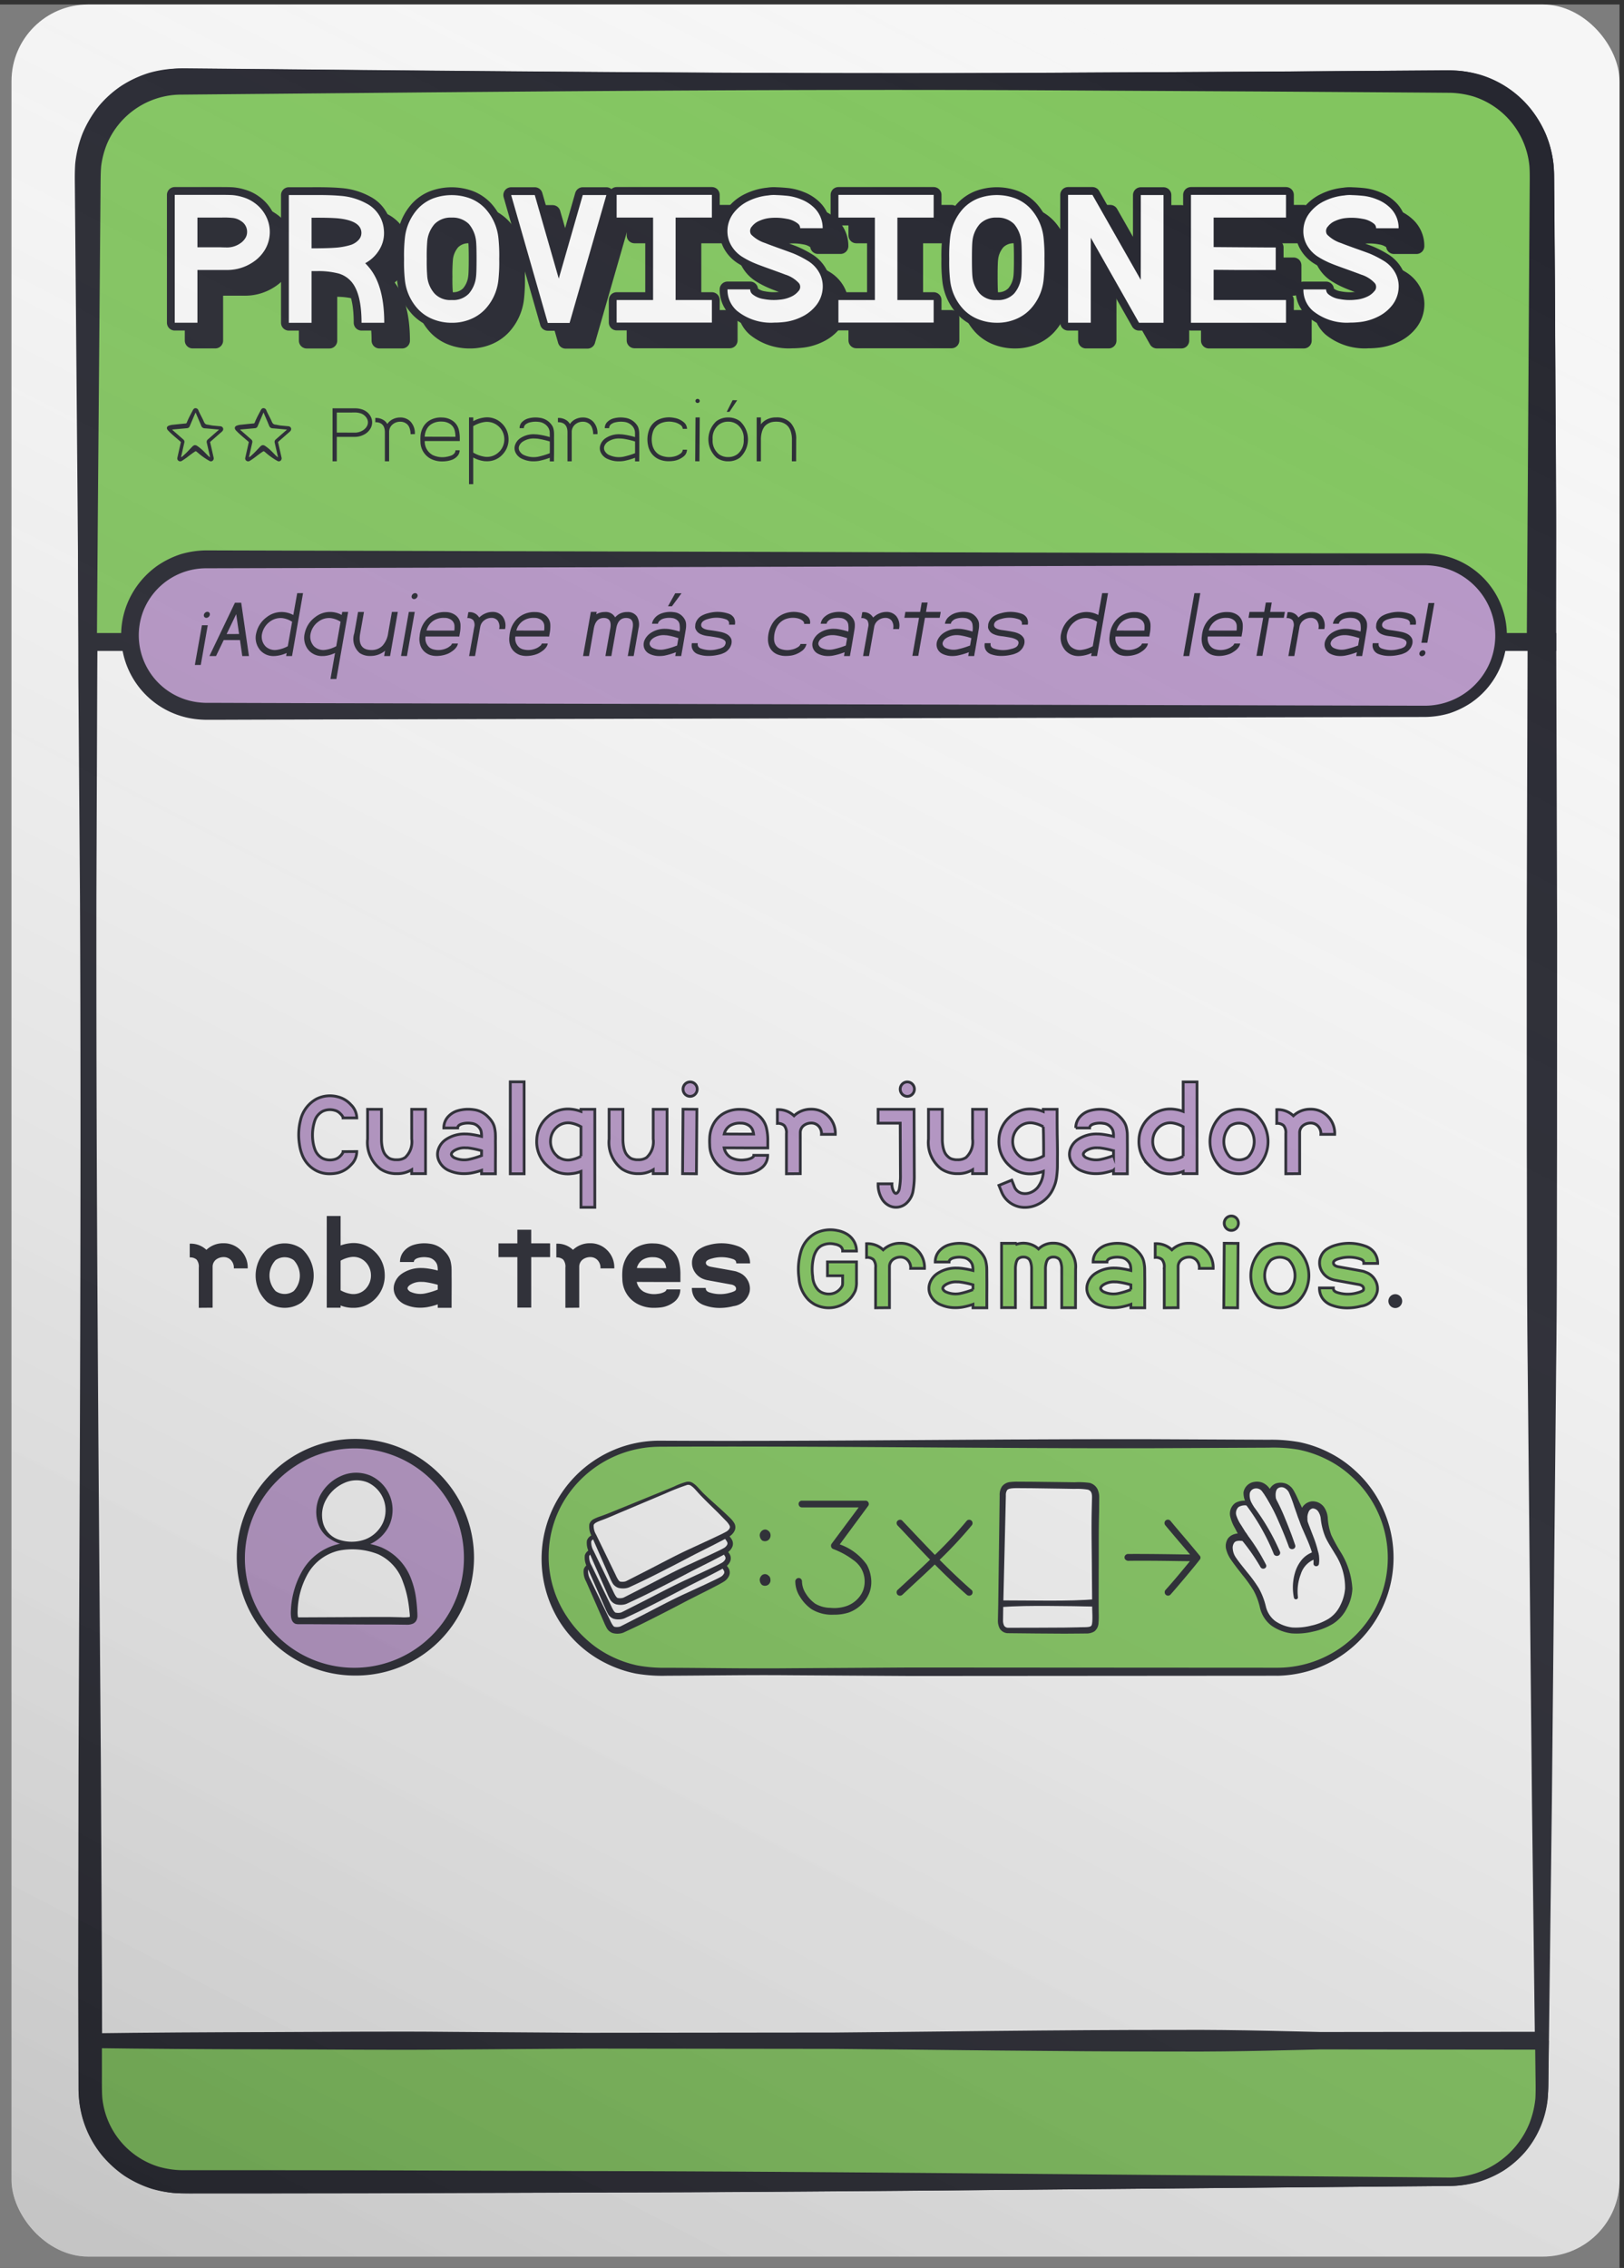
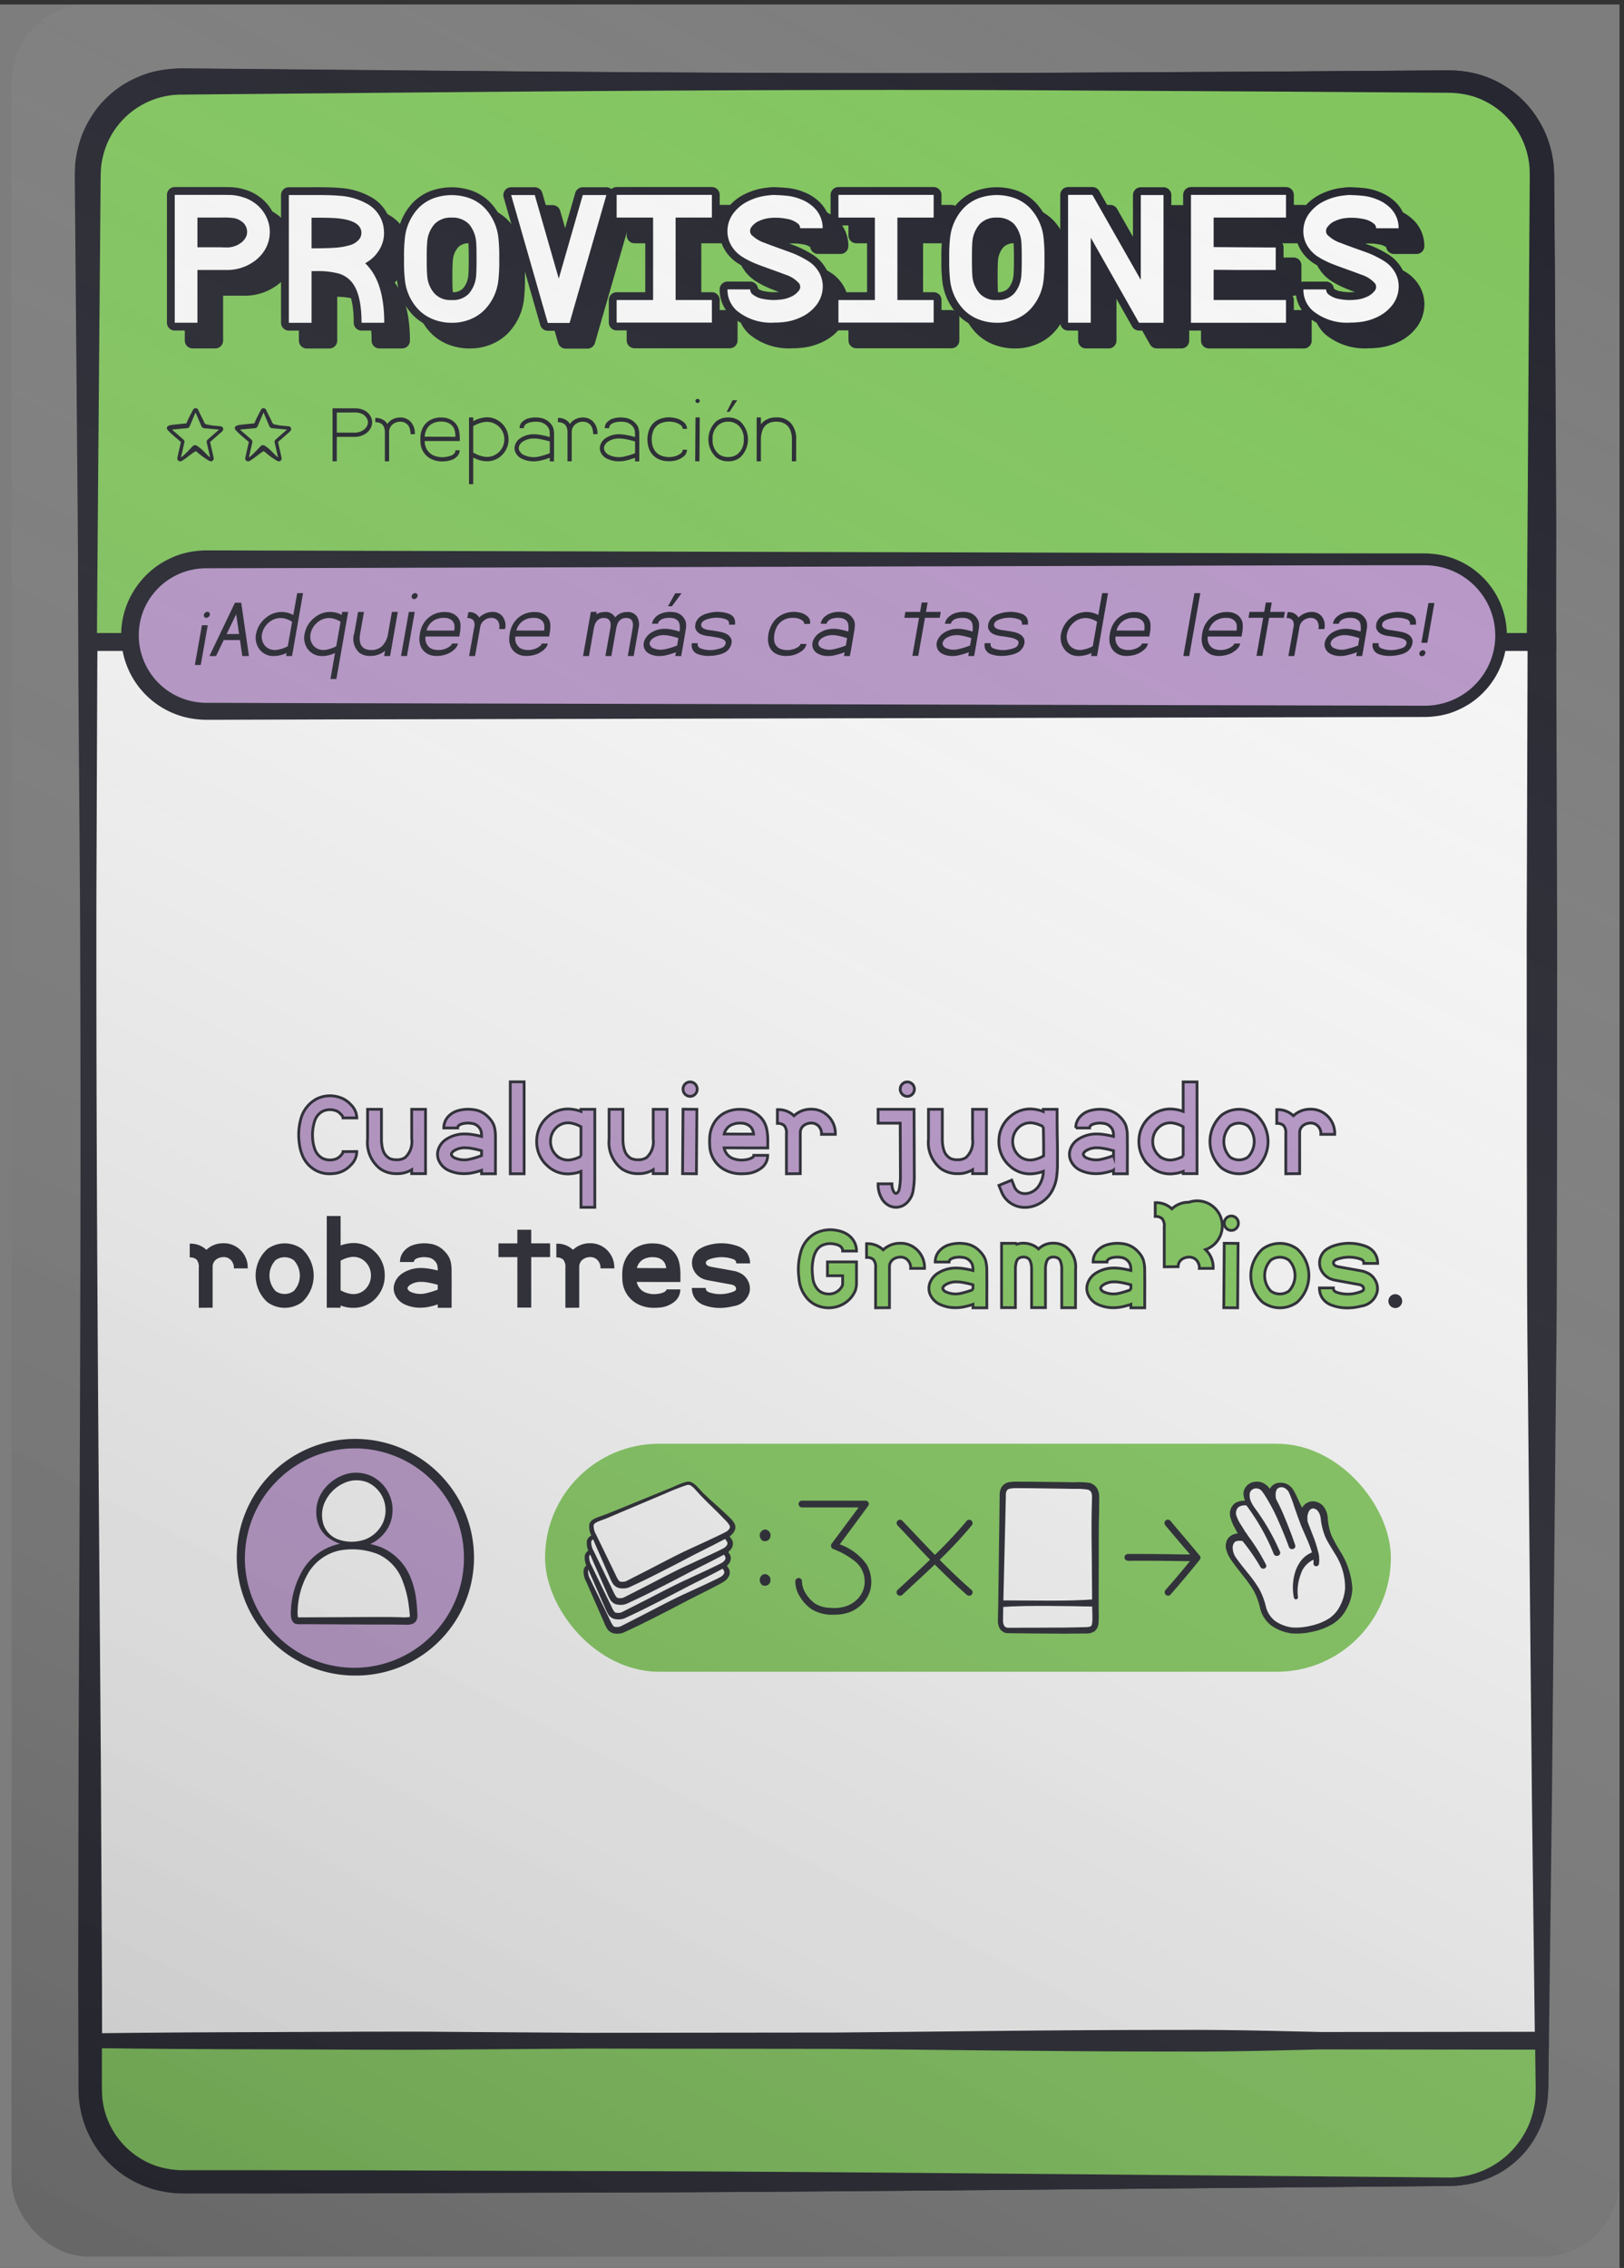
<svg xmlns="http://www.w3.org/2000/svg" viewBox="0 0 181.788 253.772">
  <rect x="0" y="0" width="181.788" height="253.772" fill="#333333" stroke="none" />
  <defs>
    <linearGradient id="a" x1="148.954" y1="14.669" x2="8.883" y2="286.309" gradientUnits="userSpaceOnUse">
      <stop offset="0" stop-color="#fff" stop-opacity="0" />
      <stop offset="1" stop-opacity="0.25" />
    </linearGradient>
    <linearGradient id="b" x1="0.788" y1="126.5" x2="181.788" y2="126.5" gradientUnits="userSpaceOnUse">
      <stop offset="0" stop-color="#fff" stop-opacity="0" />
      <stop offset="1" stop-opacity="0" />
    </linearGradient>
  </defs>
  <rect y="0.5" width="181.288" height="253.272" fill="#7d7d7d" />
-   <rect x="1.288" width="180" height="252" rx="8.585" transform="translate(182.576 252.5) rotate(180)" fill="#f6f6f6" />
  <path d="M162.115,243.621H20.592A10.488,10.488,0,0,1,10.1,233.133L9.822,71.915,10.1,19.12A10.488,10.488,0,0,1,20.592,8.632H162.115A10.488,10.488,0,0,1,172.6,19.12V233.133A10.488,10.488,0,0,1,162.115,243.621Z" transform="translate(0 0.5)" fill="#f6f6f6" />
  <path d="M162.115,244.1l-48.56.433c-16.186.141-32.373.283-48.559.307l-24.28.083-12.14.015-6.07,0c-1.013,0-1.985.027-3.173-.068a12.749,12.749,0,0,1-3.3-.845,12.828,12.828,0,0,1-2.919-1.756,11.81,11.81,0,0,1-3.786-5.58,12.444,12.444,0,0,1-.54-3.363l-.034-12.162.037-24.28c.134-32.374.315-64.747.161-97.121l-.179-24.28-.052-24.28L8.648,26.926l-.018-6.07-.005-1.517a16.914,16.914,0,0,1,.088-1.692A12.135,12.135,0,0,1,9.6,14.3a11.76,11.76,0,0,1,4.415-5.243,12.388,12.388,0,0,1,3.153-1.435,12.933,12.933,0,0,1,3.423-.474c32.373.29,64.746.661,97.119.491l24.28-.13,12.14-.084,6.07-.043c1.013,0,1.986-.04,3.167.047a11.729,11.729,0,0,1,6.218,2.558,12.938,12.938,0,0,1,2.313,2.5,12.849,12.849,0,0,1,1.507,3.063,12.5,12.5,0,0,1,.563,3.371l.095,12.162.09,24.28.151,48.56-.012,24.28c-.026,8.093.008,16.186-.1,24.279l-.476,48.56-.3,24.28-.076,6.07-.019,1.517a15.431,15.431,0,0,1-.112,1.6,11.337,11.337,0,0,1-.885,3.1,11,11,0,0,1-4.165,4.777A11.618,11.618,0,0,1,162.115,244.1Zm0-.961a9.892,9.892,0,0,0,9.7-8.8,14.166,14.166,0,0,0,.063-1.428l-.019-1.517-.075-6.07-.3-24.28-.476-48.56c-.1-8.093-.069-16.186-.1-24.279l-.011-24.28.15-48.56.09-24.28.078-12.117a9.788,9.788,0,0,0-.394-2.6,10.2,10.2,0,0,0-1.13-2.382,9.23,9.23,0,0,0-4.03-3.353,10.222,10.222,0,0,0-2.566-.679c-.837-.077-1.89-.068-2.9-.076l-6.07-.043-12.14-.083-24.28-.13c-32.373-.17-64.746.2-97.119.491a9.224,9.224,0,0,0-8.216,5.409,9.116,9.116,0,0,0-.7,2.49c-.061.442-.07.839-.09,1.335l-.021,1.518-.083,6.069-.331,24.279c-.108,8.093-.22,16.186-.261,24.279L10.791,99.77c-.04,32.372.254,64.745.5,97.117l.122,24.28.025,12.117a9.17,9.17,0,0,0,5.614,8.305,10.176,10.176,0,0,0,2.558.657c.83.069,1.884.054,2.894.055l6.07,0,12.14.015L65,242.4c16.186.024,32.373.166,48.559.306Z" transform="translate(0 0.5)" fill="#262730" />
  <path d="M172.6,71.66V19a10.333,10.333,0,0,0-10.3-10.37H20.117A10.333,10.333,0,0,0,9.822,19V71.66Z" transform="translate(0 0.5)" fill="#82c55f" />
  <path d="M8.44,27.105l.208,24.388Q8.734,61.576,8.8,71.66h2.046q.068-10.083.151-20.167L11.2,27.105l.052-6.1c.01-1,0-2.092.071-2.9a9.937,9.937,0,0,1,.657-2.516,9.042,9.042,0,0,1,8.133-5.5c32.283-.286,64.566-.654,96.849-.484l24.212.131,12.106.082,6.053.042,3.02.024a10.007,10.007,0,0,1,2.615.422,9.07,9.07,0,0,1,6.237,7.833c.056.824.025,1.921.023,2.919l-.021,3.049-.042,6.1L171.014,54.6c-.038,5.615-.076,11.38-.111,17.062h3.251c.011-5.682.076-11.447.038-17.062l-.155-24.388-.042-6.1-.02-3.049c-.017-1.033.015-1.97-.077-3.175a12.381,12.381,0,0,0-.837-3.33,12.429,12.429,0,0,0-1.756-2.935,11.563,11.563,0,0,0-5.586-3.752,12.522,12.522,0,0,0-3.349-.493l-3.033.019-6.053.042-12.106.082-24.212.131c-32.283.17-64.566-.2-96.849-.484a12.7,12.7,0,0,0-3.412.482,12.566,12.566,0,0,0-3.136,1.462A11.927,11.927,0,0,0,11,11.444a12.932,12.932,0,0,0-1.76,2.995,12.909,12.909,0,0,0-.821,3.376c-.077,1.219-.035,2.164-.033,3.193Z" transform="translate(0 0.5)" fill="#262730" />
  <path d="M10.1,227.844v5.516a10.27,10.27,0,0,0,10.278,10.261H162.327A10.269,10.269,0,0,0,172.6,233.36v-5.516Z" transform="translate(0 0.5)" fill="#82c55f" />
  <path d="M171.836,227.844l.043,3.532c.01,1,.043,2.038-.011,2.947a10.606,10.606,0,0,1-.654,2.732,9.725,9.725,0,0,1-8.887,6.1l-48.341-.425c-16.114-.137-32.227-.276-48.341-.3l-24.17-.081-12.085-.015-6.043,0-3.014,0a10.034,10.034,0,0,1-2.6-.4,9,9,0,0,1-6.283-7.716c-.062-.821-.038-1.905-.042-2.893v-3.476H8.8v.46l0,3.016c.009,1.022-.029,1.951.056,3.137a11.528,11.528,0,0,0,2.548,6.2,12.594,12.594,0,0,0,2.5,2.285,12.665,12.665,0,0,0,3.06,1.463,12.619,12.619,0,0,0,3.352.509h3.028l6.043,0,12.085-.015,24.17-.081c16.114-.023,32.227-.162,48.341-.3l48.341-.425a12.731,12.731,0,0,0,3.121-.438,11.67,11.67,0,0,0,2.89-1.293,11.5,11.5,0,0,0,2.4-2.089,10.9,10.9,0,0,0,2.5-5.812c.091-1.1.074-2.072.092-3.083l.044-3.532Z" transform="translate(0 0.5)" fill="#262730" />
  <path d="M9.822,227.024l162.781-.18v2c-13.565-.716-27.13.293-40.7.21-13.565.009-27.131-.205-40.7-.316q-10.173-.076-20.347-.047l-20.348.141c-6.783.074-13.565-.016-20.348-.024s-13.565-.05-20.347-.143Zm0,0c6.782-.093,13.565-.126,20.347-.143s13.565-.1,20.348-.024L70.865,227q10.173.047,20.347-.047c13.565-.111,27.131-.326,40.7-.316,13.565-.083,27.13.926,40.7.209v2L9.822,228.665Z" transform="translate(0 0.5)" fill="#262730" />
  <line x1="174.204" y1="71.817" x2="8.905" y2="71.853" fill="#f6f6f6" />
  <rect x="8.905" y="70.835" width="165.299" height="2" fill="#262730" />
  <rect x="14.538" y="62.588" width="153.501" height="17.008" rx="8.504" fill="#b696c6" />
  <path d="M159.535,79.725l-81.593.185L37.146,80l-10.2.031-2.55.009-1.275,0a10.458,10.458,0,0,1-1.4-.1A9.453,9.453,0,0,1,14.2,67.159a9.628,9.628,0,0,1,3.478-4.4,10.319,10.319,0,0,1,2.551-1.246,10.448,10.448,0,0,1,2.809-.429l81.592.217,40.8.109,10.2.015,2.55,0h1.275a10.115,10.115,0,0,1,1.362.1A9.137,9.137,0,0,1,168.047,73.9a9.252,9.252,0,0,1-3.357,4.225,9.914,9.914,0,0,1-2.455,1.194A10.044,10.044,0,0,1,159.535,79.725Zm0-1.259a7.91,7.91,0,0,0,7.321-5.034,7.862,7.862,0,0,0-6.224-10.6,8.629,8.629,0,0,0-1.178-.086h-1.275l-2.55,0-10.2.016-40.8.109-81.592.217a7.551,7.551,0,0,0-7,4.791,7.552,7.552,0,0,0,5.941,10.177,8.607,8.607,0,0,0,1.136.089l1.275,0,2.55.009,10.2.03,40.8.093Z" transform="translate(0 0.5)" fill="#262730" />
  <path d="M30.437,24.166a4.08,4.08,0,0,1,1.333,1.517,3.883,3.883,0,0,1-.113,3.762,4.361,4.361,0,0,1-1.425,1.445,5.142,5.142,0,0,1-2.727.82H24.1v5.9H21.561V23.305h5.186q.778,0,1.23.021a5.364,5.364,0,0,1,1.169.225A4.2,4.2,0,0,1,30.437,24.166Zm-1.558,4.572a1.873,1.873,0,0,0,.564-.564,1.268,1.268,0,0,0,.215-.687,1.4,1.4,0,0,0-.676-1.25,1.921,1.921,0,0,0-.841-.339,8.716,8.716,0,0,0-1.373-.051H24.1v3.321h2.48c.341.014.649.021.922.021A2.591,2.591,0,0,0,28.879,28.738Z" transform="translate(0 0.5)" fill="none" stroke="#262730" stroke-linecap="round" stroke-linejoin="round" stroke-width="1.75" />
  <path d="M43.393,31.526q1.618,2.029,1.619,6.088H42.47q0-3.177-1.066-4.51a2.954,2.954,0,0,0-1.507-1,8.927,8.927,0,0,0-2.429-.267h-.594v5.781H34.332V23.326h2.48q2.07-.021,3.218.082a7.158,7.158,0,0,1,2.952.84,3.628,3.628,0,0,1,1.989,2.993,3.558,3.558,0,0,1-.471,2.142,4.119,4.119,0,0,1-1.62,1.569A6.794,6.794,0,0,1,43.393,31.526ZM41.281,28.9a2.051,2.051,0,0,0,.851-.544,1.139,1.139,0,0,0,.317-.912q-.121-1.271-2.664-1.517-1-.081-2.911-.061v3.423q1.7,0,2.665-.071A7.7,7.7,0,0,0,41.281,28.9Z" transform="translate(0 0.5)" fill="none" stroke="#262730" stroke-linecap="round" stroke-linejoin="round" stroke-width="1.75" />
  <path d="M57.784,28.061a18.619,18.619,0,0,1,.1,2.409,18.619,18.619,0,0,1-.1,2.409A5.656,5.656,0,0,1,56.308,36.1a4.681,4.681,0,0,1-1.64,1.117,5.29,5.29,0,0,1-2.05.4h-.062a5.586,5.586,0,0,1-2.07-.389A4.615,4.615,0,0,1,48.805,36.1a5.643,5.643,0,0,1-1.476-3.218,18.378,18.378,0,0,1-.1-2.409,18.378,18.378,0,0,1,.1-2.409,5.752,5.752,0,0,1,1.476-3.239A4.612,4.612,0,0,1,50.486,23.7a5.993,5.993,0,0,1,4.141,0,4.621,4.621,0,0,1,1.681,1.127A5.765,5.765,0,0,1,57.784,28.061Zm-2.5,4.428q.061-.471.061-2.029t-.061-2.03a3.5,3.5,0,0,0-.8-1.865,2.575,2.575,0,0,0-1.906-.718h-.041a2.508,2.508,0,0,0-1.887.718,3.42,3.42,0,0,0-.819,1.865,20.258,20.258,0,0,0-.062,2.03,20.219,20.219,0,0,0,.062,2.029,3.332,3.332,0,0,0,.819,1.866,2.41,2.41,0,0,0,1.887.717h.041a2.433,2.433,0,0,0,1.906-.717A3.412,3.412,0,0,0,55.283,32.489Z" transform="translate(0 0.5)" fill="none" stroke="#262730" stroke-linecap="round" stroke-linejoin="round" stroke-width="1.75" />
  <path d="M67.234,23.326h2.644l-4.12,14.309h-2.44l-4.1-14.309h2.644l2.686,9.348Z" transform="translate(0 0.5)" fill="none" stroke="#262730" stroke-linecap="round" stroke-linejoin="round" stroke-width="1.75" />
  <path d="M77.628,35.072h4.059v2.522H71.026V35.072h4.08V25.847h-4.08V23.305H81.687v2.542H77.628Z" transform="translate(0 0.5)" fill="none" stroke="#262730" stroke-linecap="round" stroke-linejoin="round" stroke-width="1.75" />
  <path d="M90.87,29.886a11.735,11.735,0,0,1,1.62.84A3.555,3.555,0,0,1,93.6,31.833a3.17,3.17,0,0,1,.492,1.917,3.4,3.4,0,0,1-.718,1.9,4.562,4.562,0,0,1-1.609,1.292,6.034,6.034,0,0,1-2.224.615q-.411.041-.861.041A6.038,6.038,0,0,1,84.5,36.282a3.1,3.1,0,0,1-1.066-2.4h2.542a.7.7,0,0,0,.246.533,2.529,2.529,0,0,0,1.25.543,5.929,5.929,0,0,0,1.825.072,3.676,3.676,0,0,0,1.23-.318,2.206,2.206,0,0,0,.84-.625.683.683,0,0,0,.082-.881,3.463,3.463,0,0,0-1.558-.984q-.246-.1-1.558-.574-1.373-.492-1.66-.615a9.606,9.606,0,0,1-1.64-.83,3.677,3.677,0,0,1-1.107-1.118,3.166,3.166,0,0,1-.492-1.917,3.3,3.3,0,0,1,.718-1.875,4.567,4.567,0,0,1,1.629-1.3A6.438,6.438,0,0,1,88,23.367a3.7,3.7,0,0,1,.881-.041q.635.019,1.312.092a5.652,5.652,0,0,1,1.476.39,4.3,4.3,0,0,1,1.353.83,3.143,3.143,0,0,1,1.066,2.4H91.567a.64.64,0,0,0-.246-.512,2.689,2.689,0,0,0-1.271-.544,6.483,6.483,0,0,0-1.824-.092,3.772,3.772,0,0,0-1.22.318,2.031,2.031,0,0,0-.83.625.735.735,0,0,0-.1.9,3.829,3.829,0,0,0,1.579.964q.225.1,1.538.574Q90.563,29.763,90.87,29.886Z" transform="translate(0 0.5)" fill="none" stroke="#262730" stroke-linecap="round" stroke-linejoin="round" stroke-width="1.75" />
  <path d="M102.453,35.072h4.06v2.522H95.852V35.072h4.08V25.847h-4.08V23.305h10.661v2.542h-4.06Z" transform="translate(0 0.5)" fill="none" stroke="#262730" stroke-linecap="round" stroke-linejoin="round" stroke-width="1.75" />
  <path d="M118.812,28.061a18.619,18.619,0,0,1,.1,2.409,18.619,18.619,0,0,1-.1,2.409,5.649,5.649,0,0,1-1.476,3.218,4.681,4.681,0,0,1-1.64,1.117,5.287,5.287,0,0,1-2.05.4h-.062a5.586,5.586,0,0,1-2.07-.389,4.623,4.623,0,0,1-1.681-1.128,5.643,5.643,0,0,1-1.476-3.218,18.433,18.433,0,0,1-.1-2.409,18.433,18.433,0,0,1,.1-2.409,5.752,5.752,0,0,1,1.476-3.239,4.621,4.621,0,0,1,1.681-1.127,5.993,5.993,0,0,1,4.141,0,4.621,4.621,0,0,1,1.681,1.127A5.759,5.759,0,0,1,118.812,28.061Zm-2.5,4.428q.061-.471.061-2.029t-.061-2.03a3.5,3.5,0,0,0-.8-1.865,2.576,2.576,0,0,0-1.907-.718h-.04a2.508,2.508,0,0,0-1.887.718,3.42,3.42,0,0,0-.82,1.865q-.062.473-.061,2.03t.061,2.029a3.332,3.332,0,0,0,.82,1.866,2.41,2.41,0,0,0,1.887.717h.04a2.436,2.436,0,0,0,1.907-.717A3.412,3.412,0,0,0,116.311,32.489Z" transform="translate(0 0.5)" fill="none" stroke="#262730" stroke-linecap="round" stroke-linejoin="round" stroke-width="1.75" />
  <path d="M129.7,23.326h2.542V37.614h-2.747L124.1,28.1v9.512h-2.542V23.305h2.726l5.412,9.512Z" transform="translate(0 0.5)" fill="none" stroke="#262730" stroke-linecap="round" stroke-linejoin="round" stroke-width="1.75" />
  <path d="M145.953,25.847h-8.1v3.3q.553,0,2.542.02,2.564.021,3.136.021h1.272V31.71h-4.429q-1.988-.02-2.521-.02v3.382h8.1v2.542H135.314V23.305h10.639Z" transform="translate(0 0.5)" fill="none" stroke="#262730" stroke-linecap="round" stroke-linejoin="round" stroke-width="1.75" />
  <path d="M155.343,29.886a11.777,11.777,0,0,1,1.619.84,3.566,3.566,0,0,1,1.107,1.107,3.163,3.163,0,0,1,.492,1.917,3.413,3.413,0,0,1-.717,1.9,4.575,4.575,0,0,1-1.61,1.292,6.034,6.034,0,0,1-2.224.615q-.411.041-.861.041a6.039,6.039,0,0,1-4.182-1.312,3.1,3.1,0,0,1-1.066-2.4h2.542a.7.7,0,0,0,.247.533,2.517,2.517,0,0,0,1.25.543,5.922,5.922,0,0,0,1.824.072,3.676,3.676,0,0,0,1.23-.318,2.218,2.218,0,0,0,.841-.625.685.685,0,0,0,.081-.881,3.456,3.456,0,0,0-1.558-.984q-.246-.1-1.557-.574-1.374-.492-1.661-.615a9.606,9.606,0,0,1-1.64-.83,3.677,3.677,0,0,1-1.107-1.118,3.166,3.166,0,0,1-.492-1.917,3.3,3.3,0,0,1,.717-1.875,4.571,4.571,0,0,1,1.63-1.3,6.438,6.438,0,0,1,2.225-.625,3.7,3.7,0,0,1,.881-.041q.634.019,1.312.092a5.652,5.652,0,0,1,1.476.39,4.3,4.3,0,0,1,1.353.83,3.143,3.143,0,0,1,1.066,2.4h-2.522a.642.642,0,0,0-.245-.512,2.7,2.7,0,0,0-1.271-.544,6.494,6.494,0,0,0-1.825-.092,3.766,3.766,0,0,0-1.219.318,2.028,2.028,0,0,0-.831.625.733.733,0,0,0-.1.9,3.815,3.815,0,0,0,1.578.964q.225.1,1.537.574Q155.035,29.763,155.343,29.886Z" transform="translate(0 0.5)" fill="none" stroke="#262730" stroke-linecap="round" stroke-linejoin="round" stroke-width="1.75" />
  <path d="M30.437,24.166a4.08,4.08,0,0,1,1.333,1.517,3.883,3.883,0,0,1-.113,3.762,4.361,4.361,0,0,1-1.425,1.445,5.142,5.142,0,0,1-2.727.82H24.1v5.9H21.561V23.305h5.186q.778,0,1.23.021a5.364,5.364,0,0,1,1.169.225A4.2,4.2,0,0,1,30.437,24.166Zm-1.558,4.572a1.873,1.873,0,0,0,.564-.564,1.268,1.268,0,0,0,.215-.687,1.4,1.4,0,0,0-.676-1.25,1.921,1.921,0,0,0-.841-.339,8.716,8.716,0,0,0-1.373-.051H24.1v3.321h2.48c.341.014.649.021.922.021A2.591,2.591,0,0,0,28.879,28.738Z" transform="translate(0 0.5)" fill="#262730" />
  <path d="M43.393,31.526q1.618,2.029,1.619,6.088H42.47q0-3.177-1.066-4.51a2.954,2.954,0,0,0-1.507-1,8.927,8.927,0,0,0-2.429-.267h-.594v5.781H34.332V23.326h2.48q2.07-.021,3.218.082a7.158,7.158,0,0,1,2.952.84,3.628,3.628,0,0,1,1.989,2.993,3.558,3.558,0,0,1-.471,2.142,4.119,4.119,0,0,1-1.62,1.569A6.794,6.794,0,0,1,43.393,31.526ZM41.281,28.9a2.051,2.051,0,0,0,.851-.544,1.139,1.139,0,0,0,.317-.912q-.121-1.271-2.664-1.517-1-.081-2.911-.061v3.423q1.7,0,2.665-.071A7.7,7.7,0,0,0,41.281,28.9Z" transform="translate(0 0.5)" fill="#262730" />
  <path d="M57.784,28.061a18.619,18.619,0,0,1,.1,2.409,18.619,18.619,0,0,1-.1,2.409A5.656,5.656,0,0,1,56.308,36.1a4.681,4.681,0,0,1-1.64,1.117,5.29,5.29,0,0,1-2.05.4h-.062a5.586,5.586,0,0,1-2.07-.389A4.615,4.615,0,0,1,48.805,36.1a5.643,5.643,0,0,1-1.476-3.218,18.378,18.378,0,0,1-.1-2.409,18.378,18.378,0,0,1,.1-2.409,5.752,5.752,0,0,1,1.476-3.239A4.612,4.612,0,0,1,50.486,23.7a5.993,5.993,0,0,1,4.141,0,4.621,4.621,0,0,1,1.681,1.127A5.765,5.765,0,0,1,57.784,28.061Zm-2.5,4.428q.061-.471.061-2.029t-.061-2.03a3.5,3.5,0,0,0-.8-1.865,2.575,2.575,0,0,0-1.906-.718h-.041a2.508,2.508,0,0,0-1.887.718,3.42,3.42,0,0,0-.819,1.865,20.258,20.258,0,0,0-.062,2.03,20.219,20.219,0,0,0,.062,2.029,3.332,3.332,0,0,0,.819,1.866,2.41,2.41,0,0,0,1.887.717h.041a2.433,2.433,0,0,0,1.906-.717A3.412,3.412,0,0,0,55.283,32.489Z" transform="translate(0 0.5)" fill="#262730" />
  <path d="M67.234,23.326h2.644l-4.12,14.309h-2.44l-4.1-14.309h2.644l2.686,9.348Z" transform="translate(0 0.5)" fill="#262730" />
  <path d="M77.628,35.072h4.059v2.522H71.026V35.072h4.08V25.847h-4.08V23.305H81.687v2.542H77.628Z" transform="translate(0 0.5)" fill="#262730" />
  <path d="M90.87,29.886a11.735,11.735,0,0,1,1.62.84A3.555,3.555,0,0,1,93.6,31.833a3.17,3.17,0,0,1,.492,1.917,3.4,3.4,0,0,1-.718,1.9,4.562,4.562,0,0,1-1.609,1.292,6.034,6.034,0,0,1-2.224.615q-.411.041-.861.041A6.038,6.038,0,0,1,84.5,36.282a3.1,3.1,0,0,1-1.066-2.4h2.542a.7.7,0,0,0,.246.533,2.529,2.529,0,0,0,1.25.543,5.929,5.929,0,0,0,1.825.072,3.676,3.676,0,0,0,1.23-.318,2.206,2.206,0,0,0,.84-.625.683.683,0,0,0,.082-.881,3.463,3.463,0,0,0-1.558-.984q-.246-.1-1.558-.574-1.373-.492-1.66-.615a9.606,9.606,0,0,1-1.64-.83,3.677,3.677,0,0,1-1.107-1.118,3.166,3.166,0,0,1-.492-1.917,3.3,3.3,0,0,1,.718-1.875,4.567,4.567,0,0,1,1.629-1.3A6.438,6.438,0,0,1,88,23.367a3.7,3.7,0,0,1,.881-.041q.635.019,1.312.092a5.652,5.652,0,0,1,1.476.39,4.3,4.3,0,0,1,1.353.83,3.143,3.143,0,0,1,1.066,2.4H91.567a.64.64,0,0,0-.246-.512,2.689,2.689,0,0,0-1.271-.544,6.483,6.483,0,0,0-1.824-.092,3.772,3.772,0,0,0-1.22.318,2.031,2.031,0,0,0-.83.625.735.735,0,0,0-.1.9,3.829,3.829,0,0,0,1.579.964q.225.1,1.538.574Q90.563,29.763,90.87,29.886Z" transform="translate(0 0.5)" fill="#262730" />
  <path d="M102.453,35.072h4.06v2.522H95.852V35.072h4.08V25.847h-4.08V23.305h10.661v2.542h-4.06Z" transform="translate(0 0.5)" fill="#262730" />
  <path d="M118.812,28.061a18.619,18.619,0,0,1,.1,2.409,18.619,18.619,0,0,1-.1,2.409,5.649,5.649,0,0,1-1.476,3.218,4.681,4.681,0,0,1-1.64,1.117,5.287,5.287,0,0,1-2.05.4h-.062a5.586,5.586,0,0,1-2.07-.389,4.623,4.623,0,0,1-1.681-1.128,5.643,5.643,0,0,1-1.476-3.218,18.433,18.433,0,0,1-.1-2.409,18.433,18.433,0,0,1,.1-2.409,5.752,5.752,0,0,1,1.476-3.239,4.621,4.621,0,0,1,1.681-1.127,5.993,5.993,0,0,1,4.141,0,4.621,4.621,0,0,1,1.681,1.127A5.759,5.759,0,0,1,118.812,28.061Zm-2.5,4.428q.061-.471.061-2.029t-.061-2.03a3.5,3.5,0,0,0-.8-1.865,2.576,2.576,0,0,0-1.907-.718h-.04a2.508,2.508,0,0,0-1.887.718,3.42,3.42,0,0,0-.82,1.865q-.062.473-.061,2.03t.061,2.029a3.332,3.332,0,0,0,.82,1.866,2.41,2.41,0,0,0,1.887.717h.04a2.436,2.436,0,0,0,1.907-.717A3.412,3.412,0,0,0,116.311,32.489Z" transform="translate(0 0.5)" fill="#262730" />
  <path d="M129.7,23.326h2.542V37.614h-2.747L124.1,28.1v9.512h-2.542V23.305h2.726l5.412,9.512Z" transform="translate(0 0.5)" fill="#262730" />
  <path d="M145.953,25.847h-8.1v3.3q.553,0,2.542.02,2.564.021,3.136.021h1.272V31.71h-4.429q-1.988-.02-2.521-.02v3.382h8.1v2.542H135.314V23.305h10.639Z" transform="translate(0 0.5)" fill="#262730" />
  <path d="M155.343,29.886a11.777,11.777,0,0,1,1.619.84,3.566,3.566,0,0,1,1.107,1.107,3.163,3.163,0,0,1,.492,1.917,3.413,3.413,0,0,1-.717,1.9,4.575,4.575,0,0,1-1.61,1.292,6.034,6.034,0,0,1-2.224.615q-.411.041-.861.041a6.039,6.039,0,0,1-4.182-1.312,3.1,3.1,0,0,1-1.066-2.4h2.542a.7.7,0,0,0,.247.533,2.517,2.517,0,0,0,1.25.543,5.922,5.922,0,0,0,1.824.072,3.676,3.676,0,0,0,1.23-.318,2.218,2.218,0,0,0,.841-.625.685.685,0,0,0,.081-.881,3.456,3.456,0,0,0-1.558-.984q-.246-.1-1.557-.574-1.374-.492-1.661-.615a9.606,9.606,0,0,1-1.64-.83,3.677,3.677,0,0,1-1.107-1.118,3.166,3.166,0,0,1-.492-1.917,3.3,3.3,0,0,1,.717-1.875,4.571,4.571,0,0,1,1.63-1.3,6.438,6.438,0,0,1,2.225-.625,3.7,3.7,0,0,1,.881-.041q.634.019,1.312.092a5.652,5.652,0,0,1,1.476.39,4.3,4.3,0,0,1,1.353.83,3.143,3.143,0,0,1,1.066,2.4h-2.522a.642.642,0,0,0-.245-.512,2.7,2.7,0,0,0-1.271-.544,6.494,6.494,0,0,0-1.825-.092,3.766,3.766,0,0,0-1.219.318,2.028,2.028,0,0,0-.831.625.733.733,0,0,0-.1.9,3.815,3.815,0,0,0,1.578.964q.225.1,1.537.574Q155.035,29.763,155.343,29.886Z" transform="translate(0 0.5)" fill="#262730" />
  <path d="M28.437,22.166a4.08,4.08,0,0,1,1.333,1.517,3.883,3.883,0,0,1-.113,3.762,4.361,4.361,0,0,1-1.425,1.445,5.142,5.142,0,0,1-2.727.82H22.1v5.9H19.561V21.305h5.186q.778,0,1.23.021a5.364,5.364,0,0,1,1.169.225A4.2,4.2,0,0,1,28.437,22.166Zm-1.558,4.572a1.873,1.873,0,0,0,.564-.564,1.268,1.268,0,0,0,.215-.687,1.4,1.4,0,0,0-.676-1.25,1.921,1.921,0,0,0-.841-.339,8.716,8.716,0,0,0-1.373-.051H22.1v3.321h2.48c.341.014.649.021.922.021A2.591,2.591,0,0,0,26.879,26.738Z" transform="translate(0 0.5)" fill="none" stroke="#262730" stroke-linecap="round" stroke-linejoin="round" stroke-width="1.75" />
  <path d="M41.393,29.526q1.618,2.03,1.619,6.088H40.47q0-3.177-1.066-4.51a2.954,2.954,0,0,0-1.507-1,8.927,8.927,0,0,0-2.429-.267h-.594v5.781H32.332V21.326h2.48q2.07-.021,3.218.082a7.158,7.158,0,0,1,2.952.84,3.628,3.628,0,0,1,1.989,2.993,3.558,3.558,0,0,1-.471,2.142,4.119,4.119,0,0,1-1.62,1.569A6.794,6.794,0,0,1,41.393,29.526ZM39.281,26.9a2.051,2.051,0,0,0,.851-.544,1.139,1.139,0,0,0,.317-.912q-.121-1.271-2.664-1.517-1-.081-2.911-.061v3.423q1.7,0,2.665-.071A7.7,7.7,0,0,0,39.281,26.9Z" transform="translate(0 0.5)" fill="none" stroke="#262730" stroke-linecap="round" stroke-linejoin="round" stroke-width="1.75" />
  <path d="M55.784,26.061a18.619,18.619,0,0,1,.1,2.409,18.619,18.619,0,0,1-.1,2.409A5.656,5.656,0,0,1,54.308,34.1a4.681,4.681,0,0,1-1.64,1.117,5.29,5.29,0,0,1-2.05.4h-.062a5.586,5.586,0,0,1-2.07-.389A4.615,4.615,0,0,1,46.805,34.1a5.643,5.643,0,0,1-1.476-3.218,18.378,18.378,0,0,1-.1-2.409,18.378,18.378,0,0,1,.1-2.409,5.752,5.752,0,0,1,1.476-3.239A4.612,4.612,0,0,1,48.486,21.7a5.993,5.993,0,0,1,4.141,0,4.621,4.621,0,0,1,1.681,1.127A5.765,5.765,0,0,1,55.784,26.061Zm-2.5,4.428q.061-.471.061-2.029t-.061-2.03a3.5,3.5,0,0,0-.8-1.865,2.575,2.575,0,0,0-1.906-.718h-.041a2.508,2.508,0,0,0-1.887.718,3.42,3.42,0,0,0-.819,1.865,20.258,20.258,0,0,0-.062,2.03,20.219,20.219,0,0,0,.062,2.029,3.332,3.332,0,0,0,.819,1.866,2.41,2.41,0,0,0,1.887.717h.041a2.433,2.433,0,0,0,1.906-.717A3.412,3.412,0,0,0,53.283,30.489Z" transform="translate(0 0.5)" fill="none" stroke="#262730" stroke-linecap="round" stroke-linejoin="round" stroke-width="1.75" />
  <path d="M65.234,21.326h2.644l-4.12,14.309h-2.44l-4.1-14.309h2.644l2.686,9.348Z" transform="translate(0 0.5)" fill="none" stroke="#262730" stroke-linecap="round" stroke-linejoin="round" stroke-width="1.75" />
  <path d="M75.628,33.072h4.059v2.522H69.026V33.072h4.08V23.847h-4.08V21.305H79.687v2.542H75.628Z" transform="translate(0 0.5)" fill="none" stroke="#262730" stroke-linecap="round" stroke-linejoin="round" stroke-width="1.75" />
  <path d="M88.87,27.886a11.735,11.735,0,0,1,1.62.84A3.566,3.566,0,0,1,91.6,29.833a3.17,3.17,0,0,1,.492,1.917,3.4,3.4,0,0,1-.718,1.9,4.562,4.562,0,0,1-1.609,1.292,6.034,6.034,0,0,1-2.224.615q-.411.041-.861.041A6.038,6.038,0,0,1,82.5,34.282a3.1,3.1,0,0,1-1.066-2.4h2.542a.7.7,0,0,0,.246.533,2.529,2.529,0,0,0,1.25.543,5.929,5.929,0,0,0,1.825.072,3.676,3.676,0,0,0,1.23-.318,2.206,2.206,0,0,0,.84-.625.683.683,0,0,0,.082-.881,3.463,3.463,0,0,0-1.558-.984q-.246-.1-1.558-.574-1.373-.492-1.66-.615a9.606,9.606,0,0,1-1.64-.83,3.677,3.677,0,0,1-1.107-1.118,3.166,3.166,0,0,1-.492-1.917,3.3,3.3,0,0,1,.718-1.875,4.567,4.567,0,0,1,1.629-1.3A6.438,6.438,0,0,1,86,21.367a3.7,3.7,0,0,1,.881-.041q.635.019,1.312.092a5.652,5.652,0,0,1,1.476.39,4.3,4.3,0,0,1,1.353.83,3.143,3.143,0,0,1,1.066,2.4H89.567a.64.64,0,0,0-.246-.512,2.689,2.689,0,0,0-1.271-.544,6.483,6.483,0,0,0-1.824-.092,3.772,3.772,0,0,0-1.22.318,2.031,2.031,0,0,0-.83.625.735.735,0,0,0-.1.9,3.829,3.829,0,0,0,1.579.964q.225.1,1.538.574Q88.563,27.763,88.87,27.886Z" transform="translate(0 0.5)" fill="none" stroke="#262730" stroke-linecap="round" stroke-linejoin="round" stroke-width="1.75" />
  <path d="M100.453,33.072h4.06v2.522H93.852V33.072h4.08V23.847h-4.08V21.305h10.661v2.542h-4.06Z" transform="translate(0 0.5)" fill="none" stroke="#262730" stroke-linecap="round" stroke-linejoin="round" stroke-width="1.75" />
  <path d="M116.812,26.061a18.619,18.619,0,0,1,.1,2.409,18.619,18.619,0,0,1-.1,2.409,5.649,5.649,0,0,1-1.476,3.218,4.681,4.681,0,0,1-1.64,1.117,5.287,5.287,0,0,1-2.05.4h-.062a5.586,5.586,0,0,1-2.07-.389,4.623,4.623,0,0,1-1.681-1.128,5.643,5.643,0,0,1-1.476-3.218,18.433,18.433,0,0,1-.1-2.409,18.433,18.433,0,0,1,.1-2.409,5.752,5.752,0,0,1,1.476-3.239,4.621,4.621,0,0,1,1.681-1.127,5.993,5.993,0,0,1,4.141,0,4.621,4.621,0,0,1,1.681,1.127A5.759,5.759,0,0,1,116.812,26.061Zm-2.5,4.428q.061-.471.061-2.029t-.061-2.03a3.5,3.5,0,0,0-.8-1.865,2.576,2.576,0,0,0-1.907-.718h-.04a2.508,2.508,0,0,0-1.887.718,3.42,3.42,0,0,0-.82,1.865q-.062.473-.061,2.03t.061,2.029a3.332,3.332,0,0,0,.82,1.866,2.41,2.41,0,0,0,1.887.717h.04a2.436,2.436,0,0,0,1.907-.717A3.412,3.412,0,0,0,114.311,30.489Z" transform="translate(0 0.5)" fill="none" stroke="#262730" stroke-linecap="round" stroke-linejoin="round" stroke-width="1.75" />
  <path d="M127.7,21.326h2.542V35.614h-2.747L122.1,26.1v9.512h-2.542V21.305h2.726l5.412,9.512Z" transform="translate(0 0.5)" fill="none" stroke="#262730" stroke-linecap="round" stroke-linejoin="round" stroke-width="1.75" />
  <path d="M143.953,23.847h-8.1v3.3q.553,0,2.542.02,2.564.021,3.136.021h1.272V29.71h-4.429q-1.988-.02-2.521-.02v3.382h8.1v2.542H133.314V21.305h10.639Z" transform="translate(0 0.5)" fill="none" stroke="#262730" stroke-linecap="round" stroke-linejoin="round" stroke-width="1.75" />
  <path d="M153.343,27.886a11.777,11.777,0,0,1,1.619.84,3.566,3.566,0,0,1,1.107,1.107,3.163,3.163,0,0,1,.492,1.917,3.413,3.413,0,0,1-.717,1.9,4.575,4.575,0,0,1-1.61,1.292,6.034,6.034,0,0,1-2.224.615q-.411.041-.861.041a6.039,6.039,0,0,1-4.182-1.312,3.1,3.1,0,0,1-1.066-2.4h2.542a.7.7,0,0,0,.247.533,2.517,2.517,0,0,0,1.25.543,5.922,5.922,0,0,0,1.824.072,3.676,3.676,0,0,0,1.23-.318,2.218,2.218,0,0,0,.841-.625.685.685,0,0,0,.081-.881,3.456,3.456,0,0,0-1.558-.984q-.246-.1-1.557-.574-1.374-.492-1.661-.615a9.606,9.606,0,0,1-1.64-.83,3.677,3.677,0,0,1-1.107-1.118,3.166,3.166,0,0,1-.492-1.917,3.3,3.3,0,0,1,.717-1.875,4.571,4.571,0,0,1,1.63-1.3,6.438,6.438,0,0,1,2.225-.625,3.7,3.7,0,0,1,.881-.041q.634.019,1.312.092a5.652,5.652,0,0,1,1.476.39,4.3,4.3,0,0,1,1.353.83,3.143,3.143,0,0,1,1.066,2.4h-2.522a.642.642,0,0,0-.245-.512,2.7,2.7,0,0,0-1.271-.544,6.494,6.494,0,0,0-1.825-.092,3.766,3.766,0,0,0-1.219.318,2.028,2.028,0,0,0-.831.625.733.733,0,0,0-.1.9,3.815,3.815,0,0,0,1.578.964q.225.1,1.537.574Q153.035,27.763,153.343,27.886Z" transform="translate(0 0.5)" fill="none" stroke="#262730" stroke-linecap="round" stroke-linejoin="round" stroke-width="1.75" />
  <path d="M28.437,22.166a4.08,4.08,0,0,1,1.333,1.517,3.883,3.883,0,0,1-.113,3.762,4.361,4.361,0,0,1-1.425,1.445,5.142,5.142,0,0,1-2.727.82H22.1v5.9H19.561V21.305h5.186q.778,0,1.23.021a5.364,5.364,0,0,1,1.169.225A4.2,4.2,0,0,1,28.437,22.166Zm-1.558,4.572a1.873,1.873,0,0,0,.564-.564,1.268,1.268,0,0,0,.215-.687,1.4,1.4,0,0,0-.676-1.25,1.921,1.921,0,0,0-.841-.339,8.716,8.716,0,0,0-1.373-.051H22.1v3.321h2.48c.341.014.649.021.922.021A2.591,2.591,0,0,0,26.879,26.738Z" transform="translate(0 0.5)" fill="#f6f6f6" />
  <path d="M41.393,29.526q1.618,2.03,1.619,6.088H40.47q0-3.177-1.066-4.51a2.954,2.954,0,0,0-1.507-1,8.927,8.927,0,0,0-2.429-.267h-.594v5.781H32.332V21.326h2.48q2.07-.021,3.218.082a7.158,7.158,0,0,1,2.952.84,3.628,3.628,0,0,1,1.989,2.993,3.558,3.558,0,0,1-.471,2.142,4.119,4.119,0,0,1-1.62,1.569A6.794,6.794,0,0,1,41.393,29.526ZM39.281,26.9a2.051,2.051,0,0,0,.851-.544,1.139,1.139,0,0,0,.317-.912q-.121-1.271-2.664-1.517-1-.081-2.911-.061v3.423q1.7,0,2.665-.071A7.7,7.7,0,0,0,39.281,26.9Z" transform="translate(0 0.5)" fill="#f6f6f6" />
  <path d="M55.784,26.061a18.619,18.619,0,0,1,.1,2.409,18.619,18.619,0,0,1-.1,2.409A5.656,5.656,0,0,1,54.308,34.1a4.681,4.681,0,0,1-1.64,1.117,5.29,5.29,0,0,1-2.05.4h-.062a5.586,5.586,0,0,1-2.07-.389A4.615,4.615,0,0,1,46.805,34.1a5.643,5.643,0,0,1-1.476-3.218,18.378,18.378,0,0,1-.1-2.409,18.378,18.378,0,0,1,.1-2.409,5.752,5.752,0,0,1,1.476-3.239A4.612,4.612,0,0,1,48.486,21.7a5.993,5.993,0,0,1,4.141,0,4.621,4.621,0,0,1,1.681,1.127A5.765,5.765,0,0,1,55.784,26.061Zm-2.5,4.428q.061-.471.061-2.029t-.061-2.03a3.5,3.5,0,0,0-.8-1.865,2.575,2.575,0,0,0-1.906-.718h-.041a2.508,2.508,0,0,0-1.887.718,3.42,3.42,0,0,0-.819,1.865,20.258,20.258,0,0,0-.062,2.03,20.219,20.219,0,0,0,.062,2.029,3.332,3.332,0,0,0,.819,1.866,2.41,2.41,0,0,0,1.887.717h.041a2.433,2.433,0,0,0,1.906-.717A3.412,3.412,0,0,0,53.283,30.489Z" transform="translate(0 0.5)" fill="#f6f6f6" />
  <path d="M65.234,21.326h2.644l-4.12,14.309h-2.44l-4.1-14.309h2.644l2.686,9.348Z" transform="translate(0 0.5)" fill="#f6f6f6" />
  <path d="M75.628,33.072h4.059v2.522H69.026V33.072h4.08V23.847h-4.08V21.305H79.687v2.542H75.628Z" transform="translate(0 0.5)" fill="#f6f6f6" />
  <path d="M88.87,27.886a11.735,11.735,0,0,1,1.62.84A3.566,3.566,0,0,1,91.6,29.833a3.17,3.17,0,0,1,.492,1.917,3.4,3.4,0,0,1-.718,1.9,4.562,4.562,0,0,1-1.609,1.292,6.034,6.034,0,0,1-2.224.615q-.411.041-.861.041A6.038,6.038,0,0,1,82.5,34.282a3.1,3.1,0,0,1-1.066-2.4h2.542a.7.7,0,0,0,.246.533,2.529,2.529,0,0,0,1.25.543,5.929,5.929,0,0,0,1.825.072,3.676,3.676,0,0,0,1.23-.318,2.206,2.206,0,0,0,.84-.625.683.683,0,0,0,.082-.881,3.463,3.463,0,0,0-1.558-.984q-.246-.1-1.558-.574-1.373-.492-1.66-.615a9.606,9.606,0,0,1-1.64-.83,3.677,3.677,0,0,1-1.107-1.118,3.166,3.166,0,0,1-.492-1.917,3.3,3.3,0,0,1,.718-1.875,4.567,4.567,0,0,1,1.629-1.3A6.438,6.438,0,0,1,86,21.367a3.7,3.7,0,0,1,.881-.041q.635.019,1.312.092a5.652,5.652,0,0,1,1.476.39,4.3,4.3,0,0,1,1.353.83,3.143,3.143,0,0,1,1.066,2.4H89.567a.64.64,0,0,0-.246-.512,2.689,2.689,0,0,0-1.271-.544,6.483,6.483,0,0,0-1.824-.092,3.772,3.772,0,0,0-1.22.318,2.031,2.031,0,0,0-.83.625.735.735,0,0,0-.1.9,3.829,3.829,0,0,0,1.579.964q.225.1,1.538.574Q88.563,27.763,88.87,27.886Z" transform="translate(0 0.5)" fill="#f6f6f6" />
  <path d="M100.453,33.072h4.06v2.522H93.852V33.072h4.08V23.847h-4.08V21.305h10.661v2.542h-4.06Z" transform="translate(0 0.5)" fill="#f6f6f6" />
  <path d="M116.812,26.061a18.619,18.619,0,0,1,.1,2.409,18.619,18.619,0,0,1-.1,2.409,5.649,5.649,0,0,1-1.476,3.218,4.681,4.681,0,0,1-1.64,1.117,5.287,5.287,0,0,1-2.05.4h-.062a5.586,5.586,0,0,1-2.07-.389,4.623,4.623,0,0,1-1.681-1.128,5.643,5.643,0,0,1-1.476-3.218,18.433,18.433,0,0,1-.1-2.409,18.433,18.433,0,0,1,.1-2.409,5.752,5.752,0,0,1,1.476-3.239,4.621,4.621,0,0,1,1.681-1.127,5.993,5.993,0,0,1,4.141,0,4.621,4.621,0,0,1,1.681,1.127A5.759,5.759,0,0,1,116.812,26.061Zm-2.5,4.428q.061-.471.061-2.029t-.061-2.03a3.5,3.5,0,0,0-.8-1.865,2.576,2.576,0,0,0-1.907-.718h-.04a2.508,2.508,0,0,0-1.887.718,3.42,3.42,0,0,0-.82,1.865q-.062.473-.061,2.03t.061,2.029a3.332,3.332,0,0,0,.82,1.866,2.41,2.41,0,0,0,1.887.717h.04a2.436,2.436,0,0,0,1.907-.717A3.412,3.412,0,0,0,114.311,30.489Z" transform="translate(0 0.5)" fill="#f6f6f6" />
  <path d="M127.7,21.326h2.542V35.614h-2.747L122.1,26.1v9.512h-2.542V21.305h2.726l5.412,9.512Z" transform="translate(0 0.5)" fill="#f6f6f6" />
  <path d="M143.953,23.847h-8.1v3.3q.553,0,2.542.02,2.564.021,3.136.021h1.272V29.71h-4.429q-1.988-.02-2.521-.02v3.382h8.1v2.542H133.314V21.305h10.639Z" transform="translate(0 0.5)" fill="#f6f6f6" />
  <path d="M153.343,27.886a11.777,11.777,0,0,1,1.619.84,3.566,3.566,0,0,1,1.107,1.107,3.163,3.163,0,0,1,.492,1.917,3.413,3.413,0,0,1-.717,1.9,4.575,4.575,0,0,1-1.61,1.292,6.034,6.034,0,0,1-2.224.615q-.411.041-.861.041a6.039,6.039,0,0,1-4.182-1.312,3.1,3.1,0,0,1-1.066-2.4h2.542a.7.7,0,0,0,.247.533,2.517,2.517,0,0,0,1.25.543,5.922,5.922,0,0,0,1.824.072,3.676,3.676,0,0,0,1.23-.318,2.218,2.218,0,0,0,.841-.625.685.685,0,0,0,.081-.881,3.456,3.456,0,0,0-1.558-.984q-.246-.1-1.557-.574-1.374-.492-1.661-.615a9.606,9.606,0,0,1-1.64-.83,3.677,3.677,0,0,1-1.107-1.118,3.166,3.166,0,0,1-.492-1.917,3.3,3.3,0,0,1,.717-1.875,4.571,4.571,0,0,1,1.63-1.3,6.438,6.438,0,0,1,2.225-.625,3.7,3.7,0,0,1,.881-.041q.634.019,1.312.092a5.652,5.652,0,0,1,1.476.39,4.3,4.3,0,0,1,1.353.83,3.143,3.143,0,0,1,1.066,2.4h-2.522a.642.642,0,0,0-.245-.512,2.7,2.7,0,0,0-1.271-.544,6.494,6.494,0,0,0-1.825-.092,3.766,3.766,0,0,0-1.219.318,2.028,2.028,0,0,0-.831.625.733.733,0,0,0-.1.9,3.815,3.815,0,0,0,1.578.964q.225.1,1.537.574Q153.035,27.763,153.343,27.886Z" transform="translate(0 0.5)" fill="#f6f6f6" />
  <path d="M38.4,128.363l1.538-.012a2.1,2.1,0,0,1-.657,1.5,2.964,2.964,0,0,1-1.468.887,4.234,4.234,0,0,1-.9.1,3.234,3.234,0,0,1-1.463-.325,3.365,3.365,0,0,1-1.637-1.825,5.019,5.019,0,0,1-.3-1.2,6.627,6.627,0,0,1,.125-2.637,3.617,3.617,0,0,1,1.8-2.388,3.372,3.372,0,0,1,2.362-.237,2.871,2.871,0,0,1,1.469.875,2.131,2.131,0,0,1,.669,1.487H38.4c0-.117-.1-.277-.312-.482a1.269,1.269,0,0,0-.638-.368,1.913,1.913,0,0,0-1.312.1,1.851,1.851,0,0,0-.888,1.025c-.041.116-.079.241-.112.375a5.159,5.159,0,0,0-.1,2.037,4.2,4.2,0,0,0,.212.838,1.852,1.852,0,0,0,.888,1.013,1.945,1.945,0,0,0,1.325.1,1.349,1.349,0,0,0,.631-.375C38.293,128.65,38.4,128.488,38.4,128.363Z" transform="translate(0 0.5)" fill="#b696c6" stroke="#262730" stroke-miterlimit="10" stroke-width="0.31" />
  <path d="M46.083,123.625h1.55v7.2h-1.55v-.437a3.115,3.115,0,0,1-1.663.437,3.2,3.2,0,0,1-1.837-.524,3.733,3.733,0,0,1-1.438-3.351v-3.325H42.7v3.325a4.437,4.437,0,0,0,.075.863,2.679,2.679,0,0,0,.188.613,1.448,1.448,0,0,0,.287.412,1.692,1.692,0,0,0,.313.257,1.192,1.192,0,0,0,.337.125,2.248,2.248,0,0,0,.294.05c.063,0,.139,0,.231,0a1.59,1.59,0,0,0,.925-.25,2.387,2.387,0,0,0,.738-2.075Z" transform="translate(0 0.5)" fill="#b696c6" stroke="#262730" stroke-miterlimit="10" stroke-width="0.31" />
  <path d="M55.458,127.226q.011.7,0,2.4v1.212H53.907v-.388a7.534,7.534,0,0,1-1.187.313,4.744,4.744,0,0,1-.762.062,4.077,4.077,0,0,1-1.613-.312,2.186,2.186,0,0,1-1.225-1.162,1.715,1.715,0,0,1-.044-1.263A2.151,2.151,0,0,1,49.92,127a3.741,3.741,0,0,1,2.225-.613h.137c.092.008.192.017.3.025a10.579,10.579,0,0,1,1.324.25,2.276,2.276,0,0,0-.069-.644,1.176,1.176,0,0,0-.281-.444,1.23,1.23,0,0,0-.775-.375,2.464,2.464,0,0,0-1.087.063q-.463.15-.463.45h-1.55a1.825,1.825,0,0,1,.419-1.188,2.322,2.322,0,0,1,1.131-.737A4.134,4.134,0,0,1,53,123.663a2.682,2.682,0,0,1,1.662.837,2.93,2.93,0,0,1,.463.588,2.1,2.1,0,0,1,.244.643,4.347,4.347,0,0,1,.081.557c.008.142.013.342.013.6ZM53.907,128.8v-.538a9.749,9.749,0,0,0-1.475-.313,1.994,1.994,0,0,0-.212-.012h-.088a2.179,2.179,0,0,0-1.325.337c-.233.167-.321.326-.262.476a.728.728,0,0,0,.413.337,2.639,2.639,0,0,0,1.5.15A8.715,8.715,0,0,0,53.907,128.8Z" transform="translate(0 0.5)" fill="#b696c6" stroke="#262730" stroke-miterlimit="10" stroke-width="0.31" />
  <path d="M58.67,130.838H57.12V120.55h1.55Z" transform="translate(0 0.5)" fill="#b696c6" stroke="#262730" stroke-miterlimit="10" stroke-width="0.31" />
  <path d="M65.032,123.625h1.55v10.963h-1.55v-4.013a3.62,3.62,0,0,1-1.062.25,2.436,2.436,0,0,1-.35.026,3.308,3.308,0,0,1-2.326-.888c-.091-.083-.183-.171-.274-.263a3.616,3.616,0,0,1-.938-2.662,3.553,3.553,0,0,1,1.212-2.562,3.368,3.368,0,0,1,2.676-.863,4.3,4.3,0,0,1,1.062.25Zm0,5.251v-3.3a3.381,3.381,0,0,0-1.212-.425,1.9,1.9,0,0,0-1.488.463,2.105,2.105,0,0,0-.706,1.493,2.149,2.149,0,0,0,.556,1.57l.15.149a1.891,1.891,0,0,0,1.488.463A3.481,3.481,0,0,0,65.032,128.876Z" transform="translate(0 0.5)" fill="#b696c6" stroke="#262730" stroke-miterlimit="10" stroke-width="0.31" />
  <path d="M73.12,123.625h1.55v7.2H73.12v-.437a3.112,3.112,0,0,1-1.663.437,3.2,3.2,0,0,1-1.837-.524,3.733,3.733,0,0,1-1.438-3.351v-3.325h1.55v3.325a4.437,4.437,0,0,0,.075.863,2.679,2.679,0,0,0,.188.613,1.468,1.468,0,0,0,.287.412,1.692,1.692,0,0,0,.313.257,1.2,1.2,0,0,0,.337.125,2.248,2.248,0,0,0,.294.05c.063,0,.139,0,.231,0a1.59,1.59,0,0,0,.925-.25,2.387,2.387,0,0,0,.738-2.075Z" transform="translate(0 0.5)" fill="#b696c6" stroke="#262730" stroke-miterlimit="10" stroke-width="0.31" />
  <path d="M78.007,123.625l-.05,7.213-1.55-.013.05-7.212Zm-.194-1.687a.786.786,0,0,1-1.125,0,.816.816,0,0,1,0-1.138.786.786,0,0,1,1.125,0,.816.816,0,0,1,0,1.138Z" transform="translate(0 0.5)" fill="#b696c6" stroke="#262730" stroke-miterlimit="10" stroke-width="0.31" />
  <path d="M85.944,127.95h-1.5q-.713,0-1.737-.006t-1.65-.006a1.615,1.615,0,0,0,.812,1.113,2.6,2.6,0,0,0,1.538.224,2.01,2.01,0,0,0,.675-.18c.2-.1.3-.2.3-.32h1.55a1.745,1.745,0,0,1-.644,1.37,3.044,3.044,0,0,1-1.719.668c-.183.017-.367.025-.55.025a3.869,3.869,0,0,1-1.887-.438,3.2,3.2,0,0,1-1.688-2.8,6.477,6.477,0,0,1,0-.813,3.527,3.527,0,0,1,.438-1.55,3.06,3.06,0,0,1,1.037-1.1,3.582,3.582,0,0,1,2.088-.5,3.045,3.045,0,0,1,1.812.6,2.609,2.609,0,0,1,.975,1.475,5.931,5.931,0,0,1,.15,1.463Zm-4.875-1.562q2.238.012,3.288.012a1.676,1.676,0,0,0-.063-.3,1.142,1.142,0,0,0-.425-.638,1.569,1.569,0,0,0-.937-.288,2.109,2.109,0,0,0-1.2.275A1.521,1.521,0,0,0,81.069,126.388Z" transform="translate(0 0.5)" fill="#b696c6" stroke="#262730" stroke-miterlimit="10" stroke-width="0.31" />
  <path d="M92.644,124.325a2.707,2.707,0,0,1,.862,2.1H91.957a1.225,1.225,0,0,0-.363-.962,1.107,1.107,0,0,0-.8-.3,1.4,1.4,0,0,0-.8.256,1.008,1.008,0,0,0-.412.819v4.587l-1.55.013v-4.5a1.238,1.238,0,0,0-.25-.9,1.075,1.075,0,0,0-.763-.238v-1.537a2.517,2.517,0,0,1,1.863.688,2.721,2.721,0,0,1,1.912-.738A2.615,2.615,0,0,1,92.644,124.325Z" transform="translate(0 0.5)" fill="#b696c6" stroke="#262730" stroke-miterlimit="10" stroke-width="0.31" />
  <path d="M101.281,123.625h1.037l.026,7.325a9.447,9.447,0,0,1-.163,1.95,2.429,2.429,0,0,1-.6,1.113,1.729,1.729,0,0,1-1.287.575h-.051a1.724,1.724,0,0,1-.844-.256,1.976,1.976,0,0,1-.667-.669,3.143,3.143,0,0,1-.438-1.7h1.55a1.653,1.653,0,0,0,.2.875c.083.134.166.2.25.2a.276.276,0,0,0,.175-.1.829.829,0,0,0,.2-.413,7.892,7.892,0,0,0,.125-1.587l-.025-5.763H98.294v-1.55Zm.844-1.687a.786.786,0,0,1-1.125,0,.816.816,0,0,1,0-1.138.786.786,0,0,1,1.125,0,.814.814,0,0,1,0,1.138Z" transform="translate(0 0.5)" fill="#b696c6" stroke="#262730" stroke-miterlimit="10" stroke-width="0.31" />
  <path d="M108.869,123.625h1.55v7.2h-1.55v-.437a3.11,3.11,0,0,1-1.663.437,3.2,3.2,0,0,1-1.837-.524,3.732,3.732,0,0,1-1.437-3.351v-3.325h1.55v3.325a4.36,4.36,0,0,0,.075.863,2.683,2.683,0,0,0,.187.613,1.428,1.428,0,0,0,.287.412,1.692,1.692,0,0,0,.313.257,1.2,1.2,0,0,0,.338.125,2.213,2.213,0,0,0,.293.05c.062,0,.139,0,.231,0a1.59,1.59,0,0,0,.925-.25,2.387,2.387,0,0,0,.738-2.075Z" transform="translate(0 0.5)" fill="#b696c6" stroke="#262730" stroke-miterlimit="10" stroke-width="0.31" />
  <path d="M118.344,126.425q.038,1.7.025,2.563v.412c0,.351,0,.621-.007.813s-.024.454-.062.788a5.066,5.066,0,0,1-.156.844,4.936,4.936,0,0,1-.3.756,3.517,3.517,0,0,1-.5.762c-.05.058-.1.116-.162.175a3.54,3.54,0,0,1-1.132.781,3.225,3.225,0,0,1-1.306.282c-.1,0-.2,0-.312-.013a2.831,2.831,0,0,1-1.413-.544,2.74,2.74,0,0,1-.912-1.193l-.288-.713,1.438-.587.287.724a1.211,1.211,0,0,0,1.05.776,1.675,1.675,0,0,0,.781-.119,2,2,0,0,0,.706-.482.862.862,0,0,0,.088-.1,3.1,3.1,0,0,0,.625-1.788,4.174,4.174,0,0,1-1.088.262,2.411,2.411,0,0,1-.349.026,3.308,3.308,0,0,1-2.326-.888c-.091-.083-.183-.171-.274-.263a3.612,3.612,0,0,1-.938-2.662,3.553,3.553,0,0,1,1.212-2.562,3.367,3.367,0,0,1,2.675-.863,4.214,4.214,0,0,1,1.075.262v-.25h1.55v.775Q118.331,125.063,118.344,126.425Zm-2.787,2.863a3.474,3.474,0,0,0,1.262-.45q.012-.8-.012-2.388c-.009-.458-.017-.75-.026-.875a3.372,3.372,0,0,0-1.224-.425,1.9,1.9,0,0,0-1.488.463,2.11,2.11,0,0,0-.707,1.493,2.15,2.15,0,0,0,.557,1.57l.15.149A1.891,1.891,0,0,0,115.557,129.288Z" transform="translate(0 0.5)" fill="#b696c6" stroke="#262730" stroke-miterlimit="10" stroke-width="0.31" />
  <path d="M126.194,127.226q.012.7,0,2.4v1.212h-1.549v-.388a7.571,7.571,0,0,1-1.188.313,4.756,4.756,0,0,1-.763.062,4.072,4.072,0,0,1-1.612-.312,2.186,2.186,0,0,1-1.225-1.162,1.715,1.715,0,0,1-.044-1.263,2.154,2.154,0,0,1,.843-1.087,3.746,3.746,0,0,1,2.226-.613h.138c.09.008.191.017.3.025a10.637,10.637,0,0,1,1.326.25,2.269,2.269,0,0,0-.07-.644,1.188,1.188,0,0,0-.281-.444,1.23,1.23,0,0,0-.774-.375,2.467,2.467,0,0,0-1.088.063q-.463.15-.463.45h-1.55a1.825,1.825,0,0,1,.419-1.188,2.322,2.322,0,0,1,1.131-.737,4.135,4.135,0,0,1,1.763-.125,2.69,2.69,0,0,1,1.663.837,2.96,2.96,0,0,1,.462.588,2.071,2.071,0,0,1,.244.643,4.347,4.347,0,0,1,.081.557q.012.213.012.6Zm-1.549,1.575v-.538a9.807,9.807,0,0,0-1.476-.313,2.009,2.009,0,0,0-.212-.012h-.088a2.179,2.179,0,0,0-1.325.337c-.233.167-.32.326-.263.476a.735.735,0,0,0,.413.337,2.643,2.643,0,0,0,1.5.15A8.7,8.7,0,0,0,124.645,128.8Z" transform="translate(0 0.5)" fill="#b696c6" stroke="#262730" stroke-miterlimit="10" stroke-width="0.31" />
  <path d="M132.443,120.563h1.551v10.262h-1.551v-.25a3.613,3.613,0,0,1-1.062.25,2.415,2.415,0,0,1-.35.026,3.308,3.308,0,0,1-2.325-.888c-.092-.083-.183-.171-.274-.263a3.608,3.608,0,0,1-.938-2.662,3.553,3.553,0,0,1,1.212-2.562,3.367,3.367,0,0,1,2.675-.863,4.288,4.288,0,0,1,1.062.25Zm0,8.313v-3.3a3.37,3.37,0,0,0-1.211-.425,1.9,1.9,0,0,0-1.488.463,2.106,2.106,0,0,0-.707,1.493,2.145,2.145,0,0,0,.557,1.57l.15.149a1.891,1.891,0,0,0,1.488.463A3.471,3.471,0,0,0,132.443,128.876Z" transform="translate(0 0.5)" fill="#b696c6" stroke="#262730" stroke-miterlimit="10" stroke-width="0.31" />
  <path d="M140.644,124.263a4.041,4.041,0,0,1,0,5.937,3.281,3.281,0,0,1-3.888,0,4.012,4.012,0,0,1,0-5.937,3.281,3.281,0,0,1,3.888,0Zm-.938,4.7a2.523,2.523,0,0,0,0-3.463,1.74,1.74,0,0,0-2.025,0,2.523,2.523,0,0,0,0,3.463,1.74,1.74,0,0,0,2.025,0Z" transform="translate(0 0.5)" fill="#b696c6" stroke="#262730" stroke-miterlimit="10" stroke-width="0.31" />
  <path d="M148.544,124.325a2.71,2.71,0,0,1,.862,2.1h-1.549a1.225,1.225,0,0,0-.364-.962,1.106,1.106,0,0,0-.8-.3,1.4,1.4,0,0,0-.8.256,1.006,1.006,0,0,0-.412.819v4.587l-1.551.013v-4.5a1.233,1.233,0,0,0-.25-.9,1.072,1.072,0,0,0-.762-.238v-1.537a2.515,2.515,0,0,1,1.862.688,2.724,2.724,0,0,1,1.912-.738A2.617,2.617,0,0,1,148.544,124.325Z" transform="translate(0 0.5)" fill="#b696c6" stroke="#262730" stroke-miterlimit="10" stroke-width="0.31" />
  <path d="M26.864,139.325a2.71,2.71,0,0,1,.863,2.1H26.176a1.227,1.227,0,0,0-.362-.963,1.107,1.107,0,0,0-.8-.3,1.4,1.4,0,0,0-.8.256,1.009,1.009,0,0,0-.413.819v4.587l-1.549.013v-4.5a1.24,1.24,0,0,0-.25-.9,1.075,1.075,0,0,0-.763-.238v-1.537a2.521,2.521,0,0,1,1.863.688,2.721,2.721,0,0,1,1.912-.738A2.615,2.615,0,0,1,26.864,139.325Z" transform="translate(0 0.5)" fill="#262730" />
  <path d="M33.814,139.263a4.039,4.039,0,0,1,0,5.937,3.281,3.281,0,0,1-3.888,0,4.014,4.014,0,0,1,0-5.937,3.285,3.285,0,0,1,3.888,0Zm-.937,4.7a2.524,2.524,0,0,0,0-3.462,1.741,1.741,0,0,0-2.026,0,2.524,2.524,0,0,0,0,3.462,1.741,1.741,0,0,0,2.026,0Z" transform="translate(0 0.5)" fill="#262730" />
  <path d="M43.064,142.038a3.66,3.66,0,0,1-1.2,2.925,3.328,3.328,0,0,1-2.324.875c-.117,0-.234,0-.35-.013a3.626,3.626,0,0,1-1.063-.25v.25h-1.55V135.563h1.55v3.3a4.306,4.306,0,0,1,1.063-.25,3.365,3.365,0,0,1,2.674.863A3.572,3.572,0,0,1,43.064,142.038Zm-2.1,1.638a2.15,2.15,0,0,0,.557-1.57,2.115,2.115,0,0,0-.706-1.493,1.879,1.879,0,0,0-1.488-.463,3.371,3.371,0,0,0-1.2.413v3.313a3.367,3.367,0,0,0,1.2.412,1.872,1.872,0,0,0,1.488-.463A1.231,1.231,0,0,0,40.963,143.676Z" transform="translate(0 0.5)" fill="#262730" />
  <path d="M50.551,142.226q.012.7,0,2.4v1.212H49v-.388a7.534,7.534,0,0,1-1.187.313,4.756,4.756,0,0,1-.763.062,4.075,4.075,0,0,1-1.612-.312,2.188,2.188,0,0,1-1.226-1.162,1.72,1.72,0,0,1-.043-1.263A2.146,2.146,0,0,1,45.014,142a3.741,3.741,0,0,1,2.225-.613h.137c.092.008.192.017.3.025a10.591,10.591,0,0,1,1.325.25,2.263,2.263,0,0,0-.069-.643,1.184,1.184,0,0,0-.281-.445,1.23,1.23,0,0,0-.775-.375,2.479,2.479,0,0,0-1.087.063q-.464.15-.463.45h-1.55a1.825,1.825,0,0,1,.419-1.188,2.322,2.322,0,0,1,1.131-.737,4.129,4.129,0,0,1,1.762-.125,2.681,2.681,0,0,1,1.663.838,2.857,2.857,0,0,1,.462.587,2.082,2.082,0,0,1,.245.643,4.534,4.534,0,0,1,.081.557q.012.213.012.6ZM49,143.8v-.538a9.774,9.774,0,0,0-1.475-.313,2.009,2.009,0,0,0-.212-.012h-.088a2.179,2.179,0,0,0-1.325.337c-.233.167-.321.326-.262.476a.729.729,0,0,0,.412.337,2.641,2.641,0,0,0,1.5.15A8.692,8.692,0,0,0,49,143.8Z" transform="translate(0 0.5)" fill="#262730" />
  <path d="M61.576,138.626v1.537H59.464v5.65h-1.55v-5.65H55.8v-1.537h2.113V137.1h1.55v1.525Z" transform="translate(0 0.5)" fill="#262730" />
  <path d="M67.9,139.325a2.71,2.71,0,0,1,.863,2.1H67.213a1.227,1.227,0,0,0-.362-.963,1.107,1.107,0,0,0-.8-.3,1.4,1.4,0,0,0-.8.256,1.009,1.009,0,0,0-.413.819v4.587l-1.549.013v-4.5a1.24,1.24,0,0,0-.25-.9,1.075,1.075,0,0,0-.763-.238v-1.537a2.521,2.521,0,0,1,1.863.688,2.721,2.721,0,0,1,1.912-.738A2.615,2.615,0,0,1,67.9,139.325Z" transform="translate(0 0.5)" fill="#262730" />
  <path d="M76.164,142.95h-1.5q-.713,0-1.738-.006c-.683,0-1.234-.006-1.65-.006a1.621,1.621,0,0,0,.812,1.113,2.6,2.6,0,0,0,1.538.224,2.01,2.01,0,0,0,.675-.18c.2-.1.3-.2.3-.32h1.55a1.745,1.745,0,0,1-.644,1.37,3.041,3.041,0,0,1-1.718.668c-.184.017-.368.025-.551.025a3.869,3.869,0,0,1-1.887-.438,3.2,3.2,0,0,1-1.687-2.8,6.477,6.477,0,0,1,0-.813,3.513,3.513,0,0,1,.437-1.55,3.06,3.06,0,0,1,1.037-1.1,3.582,3.582,0,0,1,2.088-.5,3.05,3.05,0,0,1,1.813.6,2.607,2.607,0,0,1,.974,1.475,5.931,5.931,0,0,1,.151,1.463Zm-4.875-1.562q2.236.012,3.287.012a1.61,1.61,0,0,0-.063-.3,1.145,1.145,0,0,0-.425-.638,1.56,1.56,0,0,0-.937-.287,2.109,2.109,0,0,0-1.2.274A1.516,1.516,0,0,0,71.289,141.388Z" transform="translate(0 0.5)" fill="#262730" />
  <path d="M82.651,141.863a1.926,1.926,0,0,1,1.031.868,1.88,1.88,0,0,1,.232,1.307A2.139,2.139,0,0,1,82.1,145.65a6.06,6.06,0,0,1-1.525.2,4.979,4.979,0,0,1-1.738-.3,2.132,2.132,0,0,1-1.012-.726,1.994,1.994,0,0,1-.375-1.212H79a.47.47,0,0,0,.075.287.715.715,0,0,0,.3.2,3.822,3.822,0,0,0,2.337.049,2.287,2.287,0,0,0,.451-.156.522.522,0,0,0,.187-.125.342.342,0,0,0,.037-.118.338.338,0,0,0-.062-.263.471.471,0,0,0-.225-.175,1.189,1.189,0,0,0-.15-.062q-.15-.025-1.375-.25-1.4-.251-1.537-.288t-.276-.087a1.986,1.986,0,0,1-.956-.738,1.844,1.844,0,0,1-.344-1.113,1.635,1.635,0,0,1,.076-.493,2.228,2.228,0,0,1,.255-.531,1.772,1.772,0,0,1,.569-.531,3.48,3.48,0,0,1,.951-.4,5.339,5.339,0,0,1,3.262.113,2.106,2.106,0,0,1,1,.712,2.013,2.013,0,0,1,.387,1.226H82.414a.5.5,0,0,0-.076-.3.647.647,0,0,0-.3-.187,3.9,3.9,0,0,0-2.338-.063c-.458.117-.688.276-.688.476s.151.333.45.425q.151.038,1.375.25,1.4.25,1.532.287A2.541,2.541,0,0,1,82.651,141.863Z" transform="translate(0 0.5)" fill="#262730" />
  <path d="M95.875,140.7v2.213a2.826,2.826,0,0,1-.138,1.013,3.471,3.471,0,0,1-.437.724,3.245,3.245,0,0,1-1.324.963,3.387,3.387,0,0,1-2.788-.163,3.393,3.393,0,0,1-.687-.512,3.8,3.8,0,0,1-1.063-2.413,7.058,7.058,0,0,1,.2-2.924,3.4,3.4,0,0,1,1.675-2.125,3.747,3.747,0,0,1,2.412-.288,3.063,3.063,0,0,1,1.137.438,2.238,2.238,0,0,1,.745.8,2.173,2.173,0,0,1,.268,1.062h-1.55a.635.635,0,0,0-.3-.562,1.517,1.517,0,0,0-.6-.213,2.147,2.147,0,0,0-1.425.15,1.541,1.541,0,0,0-.525.444,2.657,2.657,0,0,0-.375.781,5.648,5.648,0,0,0-.125,2.263,2.323,2.323,0,0,0,.6,1.474,1.467,1.467,0,0,0,.35.263,1.822,1.822,0,0,0,.73.2,1.774,1.774,0,0,0,.756-.112,1.682,1.682,0,0,0,.676-.5,1.275,1.275,0,0,0,.212-.351,1.937,1.937,0,0,0,.025-.4v-.675h-1.7V140.7h3.25Z" transform="translate(0 0.5)" fill="#82c55f" stroke="#262730" stroke-miterlimit="10" stroke-width="0.31" />
  <path d="M102.626,139.325a2.712,2.712,0,0,1,.862,2.1h-1.549a1.227,1.227,0,0,0-.364-.963,1.106,1.106,0,0,0-.8-.3,1.4,1.4,0,0,0-.8.256,1.006,1.006,0,0,0-.412.819v4.587l-1.551.013v-4.5a1.235,1.235,0,0,0-.25-.9A1.072,1.072,0,0,0,97,140.2v-1.537a2.519,2.519,0,0,1,1.862.688,2.724,2.724,0,0,1,1.912-.738A2.617,2.617,0,0,1,102.626,139.325Z" transform="translate(0 0.5)" fill="#82c55f" stroke="#262730" stroke-miterlimit="10" stroke-width="0.31" />
  <path d="M110.464,142.226q.012.7,0,2.4v1.212h-1.55v-.388a7.562,7.562,0,0,1-1.187.313,4.756,4.756,0,0,1-.763.062,4.072,4.072,0,0,1-1.612-.312,2.188,2.188,0,0,1-1.226-1.162,1.72,1.72,0,0,1-.044-1.263,2.162,2.162,0,0,1,.844-1.087,3.743,3.743,0,0,1,2.225-.613h.138c.091.008.192.017.3.025a10.625,10.625,0,0,1,1.325.25,2.263,2.263,0,0,0-.069-.643,1.2,1.2,0,0,0-.281-.445,1.23,1.23,0,0,0-.775-.375,2.483,2.483,0,0,0-1.088.063c-.308.1-.463.25-.463.45h-1.549a1.824,1.824,0,0,1,.418-1.188,2.332,2.332,0,0,1,1.131-.737,4.135,4.135,0,0,1,1.763-.125,2.684,2.684,0,0,1,1.663.838,2.857,2.857,0,0,1,.462.587,2.08,2.08,0,0,1,.244.643,4.347,4.347,0,0,1,.081.557c.008.142.013.342.013.6Zm-1.55,1.575v-.538a9.8,9.8,0,0,0-1.475-.313,2.024,2.024,0,0,0-.212-.012h-.088a2.177,2.177,0,0,0-1.325.337c-.234.167-.321.326-.263.476a.728.728,0,0,0,.413.337,2.641,2.641,0,0,0,1.5.15A8.692,8.692,0,0,0,108.914,143.8Z" transform="translate(0 0.5)" fill="#82c55f" stroke="#262730" stroke-miterlimit="10" stroke-width="0.31" />
  <path d="M119.3,139.013a2.773,2.773,0,0,1,1.1,2.488q0,.549-.011,4.162v.162h-1.538V141.5a2.418,2.418,0,0,0-.076-.656,1.2,1.2,0,0,0-.168-.4.615.615,0,0,0-.25-.193,1.016,1.016,0,0,0-.238-.081,1.3,1.3,0,0,0-.206-.013,1.2,1.2,0,0,0-.2.013.9.9,0,0,0-.219.081.572.572,0,0,0-.23.193,1.309,1.309,0,0,0-.163.4,2.484,2.484,0,0,0-.076.65v4.324h-1.549V141.5a2.418,2.418,0,0,0-.076-.656,1.2,1.2,0,0,0-.168-.4.623.623,0,0,0-.244-.193.916.916,0,0,0-.231-.081,1.3,1.3,0,0,0-.206-.013,1.18,1.18,0,0,0-.2.013.981.981,0,0,0-.225.081.562.562,0,0,0-.237.193,1.229,1.229,0,0,0-.157.4,2.744,2.744,0,0,0-.069.65v4.324h-1.55v-7.2h1.55v.149a2.572,2.572,0,0,1,2.276.238,3.163,3.163,0,0,1,.312.25,2.251,2.251,0,0,1,1.662-.65A2.406,2.406,0,0,1,119.3,139.013Z" transform="translate(0 0.5)" fill="#82c55f" stroke="#262730" stroke-miterlimit="10" stroke-width="0.31" />
  <path d="M128.139,142.226q.012.7,0,2.4v1.212h-1.55v-.388a7.543,7.543,0,0,1-1.188.313,4.735,4.735,0,0,1-.762.062,4.08,4.08,0,0,1-1.613-.312,2.189,2.189,0,0,1-1.225-1.162,1.715,1.715,0,0,1-.044-1.263A2.157,2.157,0,0,1,122.6,142a3.741,3.741,0,0,1,2.225-.613h.138c.091.008.191.017.3.025a10.625,10.625,0,0,1,1.325.25,2.3,2.3,0,0,0-.069-.643,1.187,1.187,0,0,0-.282-.445,1.228,1.228,0,0,0-.774-.375,2.483,2.483,0,0,0-1.088.063q-.464.15-.463.45h-1.55a1.825,1.825,0,0,1,.419-1.188,2.332,2.332,0,0,1,1.131-.737,4.135,4.135,0,0,1,1.763-.125,2.684,2.684,0,0,1,1.663.838,2.891,2.891,0,0,1,.462.587,2.08,2.08,0,0,1,.244.643,4.347,4.347,0,0,1,.081.557c.008.142.013.342.013.6Zm-1.55,1.575v-.538a9.807,9.807,0,0,0-1.476-.313,1.994,1.994,0,0,0-.212-.012h-.087a2.182,2.182,0,0,0-1.326.337q-.35.251-.262.476a.728.728,0,0,0,.413.337,2.641,2.641,0,0,0,1.5.15A8.692,8.692,0,0,0,126.589,143.8Z" transform="translate(0 0.5)" fill="#82c55f" stroke="#262730" stroke-miterlimit="10" stroke-width="0.31" />
-   <path d="M134.939,139.325a2.712,2.712,0,0,1,.862,2.1h-1.55a1.227,1.227,0,0,0-.363-.963,1.107,1.107,0,0,0-.8-.3,1.4,1.4,0,0,0-.8.256,1.006,1.006,0,0,0-.412.819v4.587l-1.551.013v-4.5a1.235,1.235,0,0,0-.25-.9,1.071,1.071,0,0,0-.761-.238v-1.537a2.519,2.519,0,0,1,1.862.688,2.722,2.722,0,0,1,1.912-.738A2.617,2.617,0,0,1,134.939,139.325Z" transform="translate(0 0.5)" fill="#82c55f" stroke="#262730" stroke-miterlimit="10" stroke-width="0.31" />
+   <path d="M134.939,139.325a2.712,2.712,0,0,1,.862,2.1h-1.55a1.227,1.227,0,0,0-.363-.963,1.107,1.107,0,0,0-.8-.3,1.4,1.4,0,0,0-.8.256,1.006,1.006,0,0,0-.412.819l-1.551.013v-4.5a1.235,1.235,0,0,0-.25-.9,1.071,1.071,0,0,0-.761-.238v-1.537a2.519,2.519,0,0,1,1.862.688,2.722,2.722,0,0,1,1.912-.738A2.617,2.617,0,0,1,134.939,139.325Z" transform="translate(0 0.5)" fill="#82c55f" stroke="#262730" stroke-miterlimit="10" stroke-width="0.31" />
  <path d="M138.589,138.626l-.051,7.212-1.55-.013.05-7.212Zm-.194-1.688a.784.784,0,0,1-1.125,0,.813.813,0,0,1,0-1.137.784.784,0,0,1,1.125,0,.815.815,0,0,1,0,1.137Z" transform="translate(0 0.5)" fill="#82c55f" stroke="#262730" stroke-miterlimit="10" stroke-width="0.31" />
  <path d="M145.214,139.263a4.039,4.039,0,0,1,0,5.937,3.281,3.281,0,0,1-3.888,0,4.014,4.014,0,0,1,0-5.937,3.285,3.285,0,0,1,3.888,0Zm-.938,4.7a2.522,2.522,0,0,0,0-3.462,1.74,1.74,0,0,0-2.025,0,2.524,2.524,0,0,0,0,3.462,1.74,1.74,0,0,0,2.025,0Z" transform="translate(0 0.5)" fill="#82c55f" stroke="#262730" stroke-miterlimit="10" stroke-width="0.31" />
  <path d="M152.9,141.863a1.928,1.928,0,0,1,1.032.868,1.88,1.88,0,0,1,.231,1.307,2.137,2.137,0,0,1-1.812,1.612,6.068,6.068,0,0,1-1.526.2,4.978,4.978,0,0,1-1.737-.3,2.135,2.135,0,0,1-1.013-.726,1.994,1.994,0,0,1-.375-1.212h1.55a.47.47,0,0,0,.075.287.721.721,0,0,0,.3.2,3.825,3.825,0,0,0,2.338.049,2.274,2.274,0,0,0,.45-.156.52.52,0,0,0,.188-.125.365.365,0,0,0,.037-.118.339.339,0,0,0-.063-.263.468.468,0,0,0-.224-.175,1.2,1.2,0,0,0-.151-.062q-.148-.025-1.375-.25-1.4-.251-1.537-.288c-.092-.025-.183-.054-.275-.087a1.986,1.986,0,0,1-.956-.738,1.83,1.83,0,0,1-.344-1.113,1.666,1.666,0,0,1,.075-.493,2.235,2.235,0,0,1,.256-.531,1.761,1.761,0,0,1,.569-.531,3.46,3.46,0,0,1,.95-.4,5.339,5.339,0,0,1,3.262.113,2.1,2.1,0,0,1,1,.712,2.007,2.007,0,0,1,.388,1.226h-1.55a.5.5,0,0,0-.075-.3.651.651,0,0,0-.3-.187,3.9,3.9,0,0,0-2.338-.063q-.687.176-.687.476t.45.425q.15.038,1.375.25c.934.167,1.443.262,1.531.287A2.4,2.4,0,0,1,152.9,141.863Z" transform="translate(0 0.5)" fill="#82c55f" stroke="#262730" stroke-miterlimit="10" stroke-width="0.31" />
  <path d="M155.639,144.538a.77.77,0,0,1,1.088,0,.775.775,0,0,1-.544,1.325.778.778,0,0,1-.544-1.325Z" transform="translate(0 0.5)" fill="#262730" />
  <path d="M40.955,45.518a1.545,1.545,0,0,1,.527.569,1.371,1.371,0,0,1-.051,1.424,1.712,1.712,0,0,1-.561.549,2.217,2.217,0,0,1-1.131.323H37.7V51.12h-.475V45.187h2.15c.238,0,.422,0,.552.008a2.506,2.506,0,0,1,.493.085A1.713,1.713,0,0,1,40.955,45.518Zm-.331,2.134a1.294,1.294,0,0,0,.4-.383.914.914,0,0,0,.162-.48.9.9,0,0,0-.128-.485,1.223,1.223,0,0,0-.374-.4,1.259,1.259,0,0,0-.408-.179,2.161,2.161,0,0,0-.4-.067q-.165-.009-.489,0H37.7v2.244l2.04.008A1.723,1.723,0,0,0,40.624,47.652Z" transform="translate(0 0.5)" fill="#262730" />
  <path d="M45.919,46.64a1.876,1.876,0,0,1,.518,1.437l-.476.008a2.032,2.032,0,0,0-.1-.629,1.083,1.083,0,0,0-.267-.467,1.118,1.118,0,0,0-.8-.3,1.289,1.289,0,0,0-.837.293,1.086,1.086,0,0,0-.4.812V51.12h-.476V47.873q0-1.131-1.071-1.131v-.476a1.6,1.6,0,0,1,1.037.315,1.265,1.265,0,0,1,.306.365,1.539,1.539,0,0,1,.621-.54,1.837,1.837,0,0,1,.816-.191A1.575,1.575,0,0,1,45.919,46.64Z" transform="translate(0 0.5)" fill="#262730" />
  <path d="M51.469,48.85h-.977c-.488,0-1.037,0-1.65,0s-1.045,0-1.3,0v.042a1.729,1.729,0,0,0,.884,1.522,2.536,2.536,0,0,0,1.445.22c.068-.011.145-.025.23-.042a3.208,3.208,0,0,0,.357-.1.89.89,0,0,0,.378-.238.534.534,0,0,0,.148-.374h.468a.945.945,0,0,1-.242.642,1.491,1.491,0,0,1-.574.408,2.725,2.725,0,0,1-.714.174,3.021,3.021,0,0,1-.391.026,2.751,2.751,0,0,1-1.326-.3,2.169,2.169,0,0,1-1.139-1.9,5.2,5.2,0,0,1,0-.586,2.422,2.422,0,0,1,.293-1.046,1.989,1.989,0,0,1,.7-.74,2.47,2.47,0,0,1,1.436-.339,2.115,2.115,0,0,1,1.224.4,1.7,1.7,0,0,1,.637.952,4.124,4.124,0,0,1,.111,1.054Zm-3.935-.484q.747,0,3.45.008a3.157,3.157,0,0,0-.085-.7,1.25,1.25,0,0,0-.467-.7,1.669,1.669,0,0,0-.96-.3,2.027,2.027,0,0,0-1.165.272,1.463,1.463,0,0,0-.54.573,1.953,1.953,0,0,0-.225.829C47.542,48.363,47.539,48.366,47.534,48.366Z" transform="translate(0 0.5)" fill="#262730" />
  <path d="M56.922,48.527a2.409,2.409,0,0,1-.659,1.819c-.062.068-.125.131-.187.187a2.318,2.318,0,0,1-1.59.578c-.085,0-.167,0-.246-.008a3.511,3.511,0,0,1-1.266-.408v2.983H52.5V46.207h.476v.416a3.511,3.511,0,0,1,1.266-.408,2.348,2.348,0,0,1,1.836.57A2.427,2.427,0,0,1,56.922,48.527Zm-1,1.479a1.936,1.936,0,0,0,.527-1.453,1.941,1.941,0,0,0-2.167-1.836,3.357,3.357,0,0,0-1.309.467v2.958a3.551,3.551,0,0,0,1.309.468,1.893,1.893,0,0,0,1.487-.46Q55.846,50.082,55.923,50.006Z" transform="translate(0 0.5)" fill="#262730" />
  <path d="M62.018,48.51c.005.335.005.912,0,1.734-.006.448-.009.742-.009.884h-.467V50.72a7.521,7.521,0,0,1-1.242.357,3.841,3.841,0,0,1-.569.043,2.936,2.936,0,0,1-1.215-.247,1.485,1.485,0,0,1-.833-.79,1.121,1.121,0,0,1-.017-.816,1.489,1.489,0,0,1,.544-.714,2.661,2.661,0,0,1,1.657-.459.841.841,0,0,1,.1.008,1.732,1.732,0,0,1,.238.017,8.222,8.222,0,0,1,1.335.289v-.153c0-.21-.005-.362-.013-.459a1.1,1.1,0,0,0-.1-.34,1.2,1.2,0,0,0-.268-.365,1.43,1.43,0,0,0-.842-.383,2.7,2.7,0,0,0-1.053.068.845.845,0,0,0-.162.056,1.811,1.811,0,0,0-.2.11.541.541,0,0,0-.191.2.526.526,0,0,0-.073.268h-.475a.933.933,0,0,1,.288-.7,1.583,1.583,0,0,1,.689-.391,3.046,3.046,0,0,1,1.233-.076,1.924,1.924,0,0,1,1.113.5,1.989,1.989,0,0,1,.306.362,1.193,1.193,0,0,1,.166.4,2.538,2.538,0,0,1,.055.357c.006.094.009.228.009.4Zm-.476,1.7q.007-.876,0-1.309a9.079,9.079,0,0,0-1.386-.315l-.213-.016h-.085a2.189,2.189,0,0,0-1.368.365,1.058,1.058,0,0,0-.357.429.663.663,0,0,0-.008.54,1.052,1.052,0,0,0,.578.535,2.6,2.6,0,0,0,1.512.171A8.394,8.394,0,0,0,61.542,50.21Z" transform="translate(0 0.5)" fill="#262730" />
  <path d="M66.361,46.64a1.872,1.872,0,0,1,.518,1.437l-.476.008a2.061,2.061,0,0,0-.1-.629,1.084,1.084,0,0,0-.268-.467,1.118,1.118,0,0,0-.8-.3,1.291,1.291,0,0,0-.837.293,1.089,1.089,0,0,0-.4.812V51.12h-.475V47.873q0-1.131-1.071-1.131v-.476a1.606,1.606,0,0,1,1.037.315,1.3,1.3,0,0,1,.306.365,1.536,1.536,0,0,1,.62-.54,1.844,1.844,0,0,1,.816-.191A1.572,1.572,0,0,1,66.361,46.64Z" transform="translate(0 0.5)" fill="#262730" />
  <path d="M71.563,48.51c0,.335,0,.912,0,1.734-.006.448-.009.742-.009.884h-.467V50.72a7.542,7.542,0,0,1-1.241.357,3.844,3.844,0,0,1-.57.043,2.939,2.939,0,0,1-1.215-.247,1.488,1.488,0,0,1-.833-.79,1.121,1.121,0,0,1-.017-.816,1.489,1.489,0,0,1,.544-.714,2.664,2.664,0,0,1,1.658-.459.856.856,0,0,1,.1.008,1.743,1.743,0,0,1,.238.017,8.236,8.236,0,0,1,1.334.289v-.153c0-.21,0-.362-.013-.459a1.072,1.072,0,0,0-.1-.34,1.192,1.192,0,0,0-.267-.365,1.432,1.432,0,0,0-.842-.383,2.71,2.71,0,0,0-1.054.068.837.837,0,0,0-.161.056,1.9,1.9,0,0,0-.2.11.549.549,0,0,0-.191.2.526.526,0,0,0-.072.268H67.7a.93.93,0,0,1,.289-.7,1.577,1.577,0,0,1,.689-.391,3.041,3.041,0,0,1,1.232-.076,1.924,1.924,0,0,1,1.113.5,2.038,2.038,0,0,1,.307.362,1.171,1.171,0,0,1,.165.4,2.4,2.4,0,0,1,.055.357c.006.094.009.228.009.4Zm-.476,1.7q.007-.876,0-1.309a9.027,9.027,0,0,0-1.386-.315l-.212-.016H69.4a2.189,2.189,0,0,0-1.368.365,1.069,1.069,0,0,0-.358.429.663.663,0,0,0-.008.54,1.052,1.052,0,0,0,.578.535,2.6,2.6,0,0,0,1.513.171A8.42,8.42,0,0,0,71.087,50.21Z" transform="translate(0 0.5)" fill="#262730" />
  <path d="M75.4,50.593a1.825,1.825,0,0,0,.714-.3.605.605,0,0,0,.315-.476H76.9a.992.992,0,0,1-.425.795,2.282,2.282,0,0,1-1,.446,3.859,3.859,0,0,1-.62.051,2.647,2.647,0,0,1-.978-.17,2.05,2.05,0,0,1-1.122-.986,2.322,2.322,0,0,1-.229-.7,3.106,3.106,0,0,1,.1-1.555,2,2,0,0,1,.127-.324,2.045,2.045,0,0,1,1.122-.994,2.881,2.881,0,0,1,1.6-.119,2.14,2.14,0,0,1,1,.434.991.991,0,0,1,.429.79h-.476a.6.6,0,0,0-.314-.471,1.775,1.775,0,0,0-.723-.286,2.417,2.417,0,0,0-1.334.094,1.608,1.608,0,0,0-.876.765,2.463,2.463,0,0,0-.1.255A2.746,2.746,0,0,0,73,49.173a1.916,1.916,0,0,0,.187.561,1.563,1.563,0,0,0,.876.765A2.417,2.417,0,0,0,75.4,50.593Z" transform="translate(0 0.5)" fill="#262730" />
  <path d="M78.329,46.207l-.035,4.913-.476-.009.035-4.9Zm-.073-1.684a.244.244,0,0,1-.34,0,.216.216,0,0,1-.072-.165.243.243,0,0,1,.485,0A.217.217,0,0,1,78.256,44.523Z" transform="translate(0 0.5)" fill="#262730" />
  <path d="M82.834,46.632a2.768,2.768,0,0,1,0,4.071,2.173,2.173,0,0,1-1.318.417h-.009A2.172,2.172,0,0,1,80.19,50.7a2.766,2.766,0,0,1,0-4.071,2.172,2.172,0,0,1,1.317-.417h.009A2.173,2.173,0,0,1,82.834,46.632Zm-.29,3.689a1.933,1.933,0,0,0,.706-1.658,1.909,1.909,0,0,0-.706-1.649,1.664,1.664,0,0,0-1.028-.331h-.009a1.677,1.677,0,0,0-1.036.331,1.921,1.921,0,0,0-.7,1.649,1.945,1.945,0,0,0,.7,1.658,1.709,1.709,0,0,0,1.036.323h.009A1.7,1.7,0,0,0,82.544,50.321Zm-.025-6.035-.858,1.292-.315.008.663-1.309Z" transform="translate(0 0.5)" fill="#262730" />
  <path d="M86.888,46.207a2.105,2.105,0,0,1,1.649.65,2.659,2.659,0,0,1,.586,1.84q0,.816-.008,2.338v.085h-.476v-.085q.009-1.521.009-2.338a2.97,2.97,0,0,0-.111-.85,1.764,1.764,0,0,0-.281-.582,1.4,1.4,0,0,0-.407-.353,1.631,1.631,0,0,0-.468-.183,2.48,2.48,0,0,0-.493-.046,2.37,2.37,0,0,0-.48.046,1.572,1.572,0,0,0-.459.183,1.325,1.325,0,0,0-.4.353,1.837,1.837,0,0,0-.267.587,3.053,3.053,0,0,0-.107.845V51.12H84.7V46.207h.475v.773a1.778,1.778,0,0,1,.493-.45A2.221,2.221,0,0,1,86.888,46.207Z" transform="translate(0 0.5)" fill="#262730" />
  <path d="M24.983,47.583a.518.518,0,0,1-.172.241c-.418.363-.832.73-1.249,1.093a.085.085,0,0,0-.031.1q.192.837.381,1.674a.353.353,0,0,1-.082.334.3.3,0,0,1-.346.069,7.22,7.22,0,0,1-.867-.557c-.122-.091-.24-.185-.356-.283-.089-.076-.176-.153-.268-.224a.136.136,0,0,0-.094-.035c-.054.005-.107.058-.152.085-.07.042-.137.089-.2.136-.133.093-.262.19-.391.288a8.909,8.909,0,0,1-.785.556.35.35,0,0,1-.271.054.326.326,0,0,1-.25-.378c.089-.408.182-.814.274-1.221.038-.167.075-.334.115-.5a.081.081,0,0,0-.029-.093c-.456-.4-.94-.778-1.358-1.215a.76.76,0,0,1-.139-.181.285.285,0,0,1-.018-.223.342.342,0,0,1,.186-.166,1.716,1.716,0,0,1,.532-.115c.468-.05.936-.1,1.405-.141.08-.006.132-.208.158-.266.055-.123.111-.246.17-.367.118-.246.249-.484.376-.724.084-.16.154-.35.365-.35a.346.346,0,0,1,.327.251c.178.424.421.817.6,1.238a.8.8,0,0,0,.152.248.475.475,0,0,0,.282.106c.19.027.373.079.564.1l.75.069c.042,0,.085.006.127.012a.343.343,0,0,1,.294.258Zm-5.72,0a.163.163,0,0,1,.035.023c.166.144.331.29.5.435l.719.631a.339.339,0,0,1,.118.353c-.061.271-.124.542-.185.813-.031.135-.061.27-.092.405l-.046.2a.888.888,0,0,0-.045.214.8.8,0,0,0,.28-.2c.092-.082.183-.166.272-.251.238-.23.456-.479.689-.712a.515.515,0,0,1,.291-.186.479.479,0,0,1,.3.106,4.909,4.909,0,0,1,.711.592c.111.108.216.223.328.33a1.955,1.955,0,0,0,.308.289l.064.036,0-.024c-.121-.534-.241-1.069-.364-1.6a.346.346,0,0,1,.117-.364c.309-.269.617-.54.925-.81l.333-.294-.273-.024c-.44-.04-.879-.085-1.319-.117a.426.426,0,0,1-.406-.291c-.191-.469-.394-.932-.593-1.4-.01-.024-.021-.049-.038-.085-.1.237-.2.459-.29.681q-.183.427-.365.856a.33.33,0,0,1-.273.221c-.17.02-.341.033-.512.049l-1,.089A.729.729,0,0,0,19.263,47.583Z" transform="translate(0 0.5)" fill="#262730" />
  <path d="M32.586,47.583a.52.52,0,0,1-.173.241c-.417.363-.831.73-1.248,1.093a.085.085,0,0,0-.032.1q.192.837.382,1.674a.353.353,0,0,1-.082.334.3.3,0,0,1-.347.069,7.289,7.289,0,0,1-.866-.557c-.122-.091-.24-.185-.356-.283-.09-.076-.176-.153-.269-.224a.132.132,0,0,0-.093-.035c-.054.005-.107.058-.152.085-.07.042-.137.089-.2.136-.133.093-.263.19-.392.288a8.748,8.748,0,0,1-.784.556.35.35,0,0,1-.271.054.325.325,0,0,1-.25-.378c.088-.408.182-.814.274-1.221.038-.167.075-.334.115-.5a.081.081,0,0,0-.03-.093c-.455-.4-.939-.778-1.357-1.215a.734.734,0,0,1-.139-.181A.281.281,0,0,1,26.3,47.3a.342.342,0,0,1,.186-.166,1.71,1.71,0,0,1,.531-.115c.468-.05.936-.1,1.405-.141.081-.006.133-.208.158-.266.055-.123.112-.246.171-.367.118-.246.249-.484.376-.724.084-.16.154-.35.365-.35a.344.344,0,0,1,.326.251c.179.424.422.817.6,1.238a.8.8,0,0,0,.152.248.473.473,0,0,0,.282.106c.19.027.373.079.564.1l.75.069c.042,0,.085.006.126.012a.343.343,0,0,1,.3.258Zm-5.72,0a.163.163,0,0,1,.035.023c.166.144.331.29.5.435l.72.631a.341.341,0,0,1,.118.353l-.186.813c-.03.135-.061.27-.091.405l-.046.2a.888.888,0,0,0-.045.214.808.808,0,0,0,.28-.2c.092-.082.183-.166.272-.251.237-.23.456-.479.688-.712a.517.517,0,0,1,.292-.186.479.479,0,0,1,.3.106,4.963,4.963,0,0,1,.711.592c.111.108.216.223.327.33a2.006,2.006,0,0,0,.309.289c.019.012.04.023.064.036l0-.024q-.182-.8-.364-1.6a.346.346,0,0,1,.117-.364c.309-.269.616-.54.924-.81l.334-.294-.273-.024c-.44-.04-.879-.085-1.32-.117a.427.427,0,0,1-.406-.291c-.19-.469-.394-.932-.592-1.4-.01-.024-.022-.049-.038-.085l-.291.681c-.121.285-.244.57-.365.856a.329.329,0,0,1-.272.221c-.17.02-.341.033-.512.049l-1,.089A.729.729,0,0,0,26.866,47.583Z" transform="translate(0 0.5)" fill="#262730" />
  <path d="M21.811,73.909l.791-4.446h.654l-.782,4.446Zm1.152-5.852a.373.373,0,0,1,.25-.1.263.263,0,0,1,.217.1.272.272,0,0,1,.055.237.4.4,0,0,1-.14.239.377.377,0,0,1-.25.1.267.267,0,0,1-.217-.1.283.283,0,0,1-.056-.239A.4.4,0,0,1,22.963,68.057Z" transform="translate(0 0.5)" fill="#262730" />
  <path d="M27,66.939l.867,5.967h-.748l-.255-1.785H25.041l-.858,1.785h-.74L26.3,66.939Zm-1.632,3.51q.867,0,1.394-.008l-.323-2.219Z" transform="translate(0 0.5)" fill="#262730" />
  <path d="M33.269,65.868h.654l-1.232,7.038h-.663l.059-.34a3.672,3.672,0,0,1-1.164.323,1.732,1.732,0,0,1-.238.017,1.957,1.957,0,0,1-1.5-.587,1.156,1.156,0,0,1-.153-.187,2.132,2.132,0,0,1-.34-1.827,3.01,3.01,0,0,1,1.156-1.743,2.7,2.7,0,0,1,1.938-.569,2.806,2.806,0,0,1,1.046.323Zm-1.054,5.941.485-2.737a2.674,2.674,0,0,0-1.089-.408,2,2,0,0,0-1.419.408,2.239,2.239,0,0,0-.841,1.267,1.582,1.582,0,0,0,.246,1.334c.04.046.076.091.111.136a1.512,1.512,0,0,0,1.283.408A3.635,3.635,0,0,0,32.215,71.809Z" transform="translate(0 0.5)" fill="#262730" />
  <path d="M38.31,67.967h.662l-1.317,7.506h-.663l.51-2.907a3.558,3.558,0,0,1-1.156.331c-.079.006-.159.009-.238.009a1.973,1.973,0,0,1-1.5-.587c-.051-.056-.1-.116-.153-.178a2.173,2.173,0,0,1-.331-1.836,3,3,0,0,1,1.155-1.751,2.691,2.691,0,0,1,1.93-.57,2.751,2.751,0,0,1,1.037.323Zm-.672,3.842.485-2.737a2.679,2.679,0,0,0-1.089-.408,1.964,1.964,0,0,0-1.41.408,2.2,2.2,0,0,0-.842,1.267,1.589,1.589,0,0,0,.246,1.334c.035.046.071.091.111.136a1.5,1.5,0,0,0,1.275.408A3.635,3.635,0,0,0,37.638,71.809Z" transform="translate(0 0.5)" fill="#262730" />
  <path d="M43.868,67.967h.663l-.866,4.939H43l.1-.595a1.922,1.922,0,0,1-.357.255,2.506,2.506,0,0,1-1.284.331,2.019,2.019,0,0,1-1.19-.323,2.054,2.054,0,0,1-.612-2.218q.144-.791.408-2.3l.017-.085h.663l-.017.085q-.255,1.446-.408,2.3-.331,1.878,1.258,1.878a1.663,1.663,0,0,0,1.233-.48,2.577,2.577,0,0,0,.637-1.407Z" transform="translate(0 0.5)" fill="#262730" />
  <path d="M44.889,72.9l.875-4.93h.663l-.876,4.939Zm1.33-6.932a.377.377,0,0,1,.25-.1.267.267,0,0,1,.217.1.276.276,0,0,1,.056.234.4.4,0,0,1-.141.234.378.378,0,0,1-.25.1.268.268,0,0,1-.217-.1.27.27,0,0,1-.055-.234A.4.4,0,0,1,46.219,65.965Z" transform="translate(0 0.5)" fill="#262730" />
  <path d="M51.544,69.353a4.182,4.182,0,0,1-.077,1.037l-.059.34-.331-.009h-.659q-.651,0-1.522,0t-1.262,0a1.318,1.318,0,0,0,.425,1.215,1.161,1.161,0,0,0,.4.213,2.2,2.2,0,0,0,1.5-.1,1.544,1.544,0,0,0,.4-.243.554.554,0,0,0,.239-.3h.663a.979.979,0,0,1-.192.433,1.662,1.662,0,0,1-.353.357,3.866,3.866,0,0,1-.348.234,1.789,1.789,0,0,1-.264.132,3.416,3.416,0,0,1-1.215.238,2.456,2.456,0,0,1-.748-.111,1.793,1.793,0,0,1-.561-.314,1.64,1.64,0,0,1-.518-.744,2.237,2.237,0,0,1-.094-1.024,3.566,3.566,0,0,1,.094-.587,2.818,2.818,0,0,1,.484-1.049,2.587,2.587,0,0,1,.842-.744,2.808,2.808,0,0,1,1.5-.34,1.847,1.847,0,0,1,1.165.4A1.416,1.416,0,0,1,51.544,69.353Zm-.688.705a3.162,3.162,0,0,0,.017-.535.857.857,0,0,0-.307-.621,1.239,1.239,0,0,0-.815-.263,2.063,2.063,0,0,0-1.114.246,1.846,1.846,0,0,0-.892,1.165Q48.119,70.059,50.856,70.058Z" transform="translate(0 0.5)" fill="#262730" />
  <path d="M56.236,68.452a1.692,1.692,0,0,1,.3,1.436h-.663a1.158,1.158,0,0,0-.179-.96.866.866,0,0,0-.7-.289,1.292,1.292,0,0,0-.769.259,1.159,1.159,0,0,0-.463.718q-.085.493-.272,1.539c-.051.283-.089.487-.111.612s-.054.3-.093.531-.077.432-.111.608h-.663q.093-.544.315-1.76.169-.951.255-1.453a1.006,1.006,0,0,0-.094-.782.808.808,0,0,0-.68-.247L52.428,68a1.242,1.242,0,0,1,1.216.6,2.119,2.119,0,0,1,.692-.463,2,2,0,0,1,.778-.166A1.4,1.4,0,0,1,56.236,68.452Z" transform="translate(0 0.5)" fill="#262730" />
  <path d="M61.6,69.353a4.182,4.182,0,0,1-.077,1.037l-.059.34-.332-.009h-.659q-.65,0-1.521,0t-1.262,0a1.316,1.316,0,0,0,.425,1.215,1.157,1.157,0,0,0,.4.213,2.207,2.207,0,0,0,1.5-.1,1.544,1.544,0,0,0,.4-.243.551.551,0,0,0,.238-.3h.663a.977.977,0,0,1-.191.433,1.685,1.685,0,0,1-.353.357,3.866,3.866,0,0,1-.348.234,1.789,1.789,0,0,1-.264.132,3.416,3.416,0,0,1-1.215.238,2.447,2.447,0,0,1-.748-.111,1.793,1.793,0,0,1-.561-.314,1.642,1.642,0,0,1-.519-.744,2.237,2.237,0,0,1-.093-1.024,3.678,3.678,0,0,1,.093-.587,2.835,2.835,0,0,1,.485-1.049,2.583,2.583,0,0,1,.841-.744,2.812,2.812,0,0,1,1.505-.34,1.847,1.847,0,0,1,1.164.4A1.421,1.421,0,0,1,61.6,69.353Zm-.689.705a2.962,2.962,0,0,0,.017-.535.856.856,0,0,0-.306-.621,1.24,1.24,0,0,0-.816-.263,2.061,2.061,0,0,0-1.113.246A1.847,1.847,0,0,0,57.8,70.05Q58.174,70.059,60.911,70.058Z" transform="translate(0 0.5)" fill="#262730" />
  <path d="M70.2,67.984a1.235,1.235,0,0,1,1.093.485,1.768,1.768,0,0,1,.182,1.343q-.085.526-.518,2.966l-.026.128h-.663l.026-.128q.459-2.592.519-2.966.212-1.164-.732-1.165-.9,0-1.1,1.173-.024.137-.527,2.958l-.017.128h-.662l.016-.128q.459-2.592.528-2.966.2-1.164-.731-1.165-.9,0-1.114,1.165-.357,2.04-.391,2.218l-.153.876h-.663l.153-.876q.119-.637.391-2.21v-.008q.051-.264.161-.9t.17-.948H66.8c-.011.04-.023.093-.034.158a.993.993,0,0,0-.016.123.125.125,0,0,0,.033-.026,1.785,1.785,0,0,1,.918-.238,1.185,1.185,0,0,1,1.156.6,1.894,1.894,0,0,1,.434-.366A1.768,1.768,0,0,1,70.2,67.984Z" transform="translate(0 0.5)" fill="#262730" />
  <path d="M76.474,68.554a1.509,1.509,0,0,1,.242.395,1.192,1.192,0,0,1,.085.429,3.112,3.112,0,0,1-.012.383c-.012.1-.035.243-.068.425-.017.113-.031.2-.043.255q-.093.586-.306,1.793-.076.408-.119.672H75.59c.011-.085.034-.216.068-.391v-.034a7.908,7.908,0,0,1-1.292.382,3.544,3.544,0,0,1-.544.043,2.474,2.474,0,0,1-1.088-.23,1.157,1.157,0,0,1-.663-.79,1.238,1.238,0,0,1,.127-.85,1.918,1.918,0,0,1,.672-.731,2.8,2.8,0,0,1,1.632-.442H74.6l.212.017a7.672,7.672,0,0,1,1.258.289q.016-.094.03-.234a2.764,2.764,0,0,0-.017-.451.845.845,0,0,0-.158-.463,1.008,1.008,0,0,0-.679-.365,2.356,2.356,0,0,0-.961.059,1.537,1.537,0,0,0-.216.085,1.03,1.03,0,0,0-.251.187.521.521,0,0,0-.17.306h-.663a1.245,1.245,0,0,1,.251-.573,1.608,1.608,0,0,1,.445-.408,2.091,2.091,0,0,1,.519-.226A2.9,2.9,0,0,1,75.445,68,1.508,1.508,0,0,1,76.474,68.554Zm-.68,3.179.145-.833-.128-.034a7,7,0,0,0-1.19-.281c-.062,0-.122-.008-.179-.008a.363.363,0,0,0-.076-.009,2.12,2.12,0,0,0-1.224.323,1.238,1.238,0,0,0-.225.192.844.844,0,0,0-.158.246.476.476,0,0,0-.033.276.648.648,0,0,0,.382.417,2.051,2.051,0,0,0,1.275.136,7.778,7.778,0,0,0,1.309-.391Zm.493-5.848-1.071,1.453h-.442l.808-1.453Z" transform="translate(0 0.5)" fill="#262730" />
  <path d="M82.262,69.4H81.6a.528.528,0,0,0-.042-.37.574.574,0,0,0-.306-.234,3.157,3.157,0,0,0-1.93-.051q-.739.178-.824.595-.1.51.833.655c.09.011.218.028.382.051q.621.093.935.161a2.621,2.621,0,0,1,.578.183,1.337,1.337,0,0,1,.383.251,1.13,1.13,0,0,1,.208.276.74.74,0,0,1,.081.3,1.309,1.309,0,0,1-.013.28,1.065,1.065,0,0,1-.072.242,1.284,1.284,0,0,1-.221.387,1.718,1.718,0,0,1-.281.276,1.573,1.573,0,0,1-.327.183c-.127.054-.224.091-.289.111s-.149.041-.251.063a4.87,4.87,0,0,1-1.122.136,3.385,3.385,0,0,1-1.2-.2,1.034,1.034,0,0,1-.672-1.224h.663a.515.515,0,0,0,.043.366.57.57,0,0,0,.306.229,3.139,3.139,0,0,0,1.929.051,1.787,1.787,0,0,0,.544-.2.608.608,0,0,0,.247-.294c.017-.051.029-.092.038-.123a.38.38,0,0,0,0-.149.326.326,0,0,0-.094-.178.981.981,0,0,0-.259-.166,2.017,2.017,0,0,0-.463-.149c-.193-.039-.49-.09-.893-.153-.2-.022-.328-.039-.391-.051a2.564,2.564,0,0,1-.641-.178,1.164,1.164,0,0,1-.4-.26,1.231,1.231,0,0,1-.2-.3.586.586,0,0,1-.063-.306c.008-.1.015-.187.021-.272a1.484,1.484,0,0,1,.106-.306,1.61,1.61,0,0,1,.225-.336,1.467,1.467,0,0,1,.438-.336,2.811,2.811,0,0,1,.667-.246,3.8,3.8,0,0,1,2.321.068,1.09,1.09,0,0,1,.569.459A1.139,1.139,0,0,1,82.262,69.4Z" transform="translate(0 0.5)" fill="#262730" />
  <path d="M87.073,69.455a1.77,1.77,0,0,0-.136.229,2.716,2.716,0,0,0-.289,1.233,1.424,1.424,0,0,0,.068.51,1.116,1.116,0,0,0,.663.688,2.174,2.174,0,0,0,1.215.077,1.888,1.888,0,0,0,.663-.251.687.687,0,0,0,.357-.387h.663a1.3,1.3,0,0,1-.582.829,2.734,2.734,0,0,1-1.092.463,4.037,4.037,0,0,1-.629.051,2.428,2.428,0,0,1-.944-.17,1.606,1.606,0,0,1-.952-.994,2.113,2.113,0,0,1-.11-.706,3.344,3.344,0,0,1,.374-1.547,2.924,2.924,0,0,1,.187-.323,2.676,2.676,0,0,1,1.309-1.011,2.939,2.939,0,0,1,1.606-.119,1.854,1.854,0,0,1,.944.442.858.858,0,0,1,.281.841h-.664c.029-.136-.04-.265-.2-.387a1.452,1.452,0,0,0-.586-.25,2.372,2.372,0,0,0-1.241.085A1.853,1.853,0,0,0,87.073,69.455Z" transform="translate(0 0.5)" fill="#262730" />
  <path d="M95.36,68.554a1.487,1.487,0,0,1,.243.395,1.214,1.214,0,0,1,.085.429,2.978,2.978,0,0,1-.013.378c-.011.1-.033.243-.068.43q-.025.169-.042.255-.095.586-.306,1.793c-.051.266-.091.491-.119.672h-.663c.011-.091.034-.224.068-.4v-.025a7.305,7.305,0,0,1-1.292.374,3.039,3.039,0,0,1-.545.051,2.48,2.48,0,0,1-1.088-.23,1.159,1.159,0,0,1-.663-.8,1.218,1.218,0,0,1,.128-.841,1.915,1.915,0,0,1,.671-.731,2.808,2.808,0,0,1,1.633-.442h.093l.213.017a7.672,7.672,0,0,1,1.258.289c.011-.063.021-.141.029-.234a2.735,2.735,0,0,0-.016-.451.854.854,0,0,0-.157-.463,1.013,1.013,0,0,0-.681-.365,2.352,2.352,0,0,0-.96.059,1.6,1.6,0,0,0-.217.085,1.049,1.049,0,0,0-.251.187.526.526,0,0,0-.17.306h-.663a1.276,1.276,0,0,1,.429-.769,2.056,2.056,0,0,1,.786-.438,2.981,2.981,0,0,1,1.25-.093A1.534,1.534,0,0,1,95.36,68.554Zm-.679,3.179.144-.833-.128-.034a7.02,7.02,0,0,0-1.189-.281l-.179-.017h-.076a2.123,2.123,0,0,0-1.225.323,1,1,0,0,0-.225.183.834.834,0,0,0-.157.251.463.463,0,0,0-.034.272.648.648,0,0,0,.382.425,2.055,2.055,0,0,0,1.276.136,8.876,8.876,0,0,0,1.309-.391Z" transform="translate(0 0.5)" fill="#262730" />
-   <path d="M100.334,68.452a1.692,1.692,0,0,1,.3,1.436h-.663a1.158,1.158,0,0,0-.178-.96.866.866,0,0,0-.7-.289,1.3,1.3,0,0,0-.77.259,1.159,1.159,0,0,0-.463.718q-.084.493-.272,1.539-.076.424-.11.612c-.023.125-.054.3-.094.531s-.076.432-.111.608H96.61q.094-.544.315-1.76.169-.951.255-1.453a1.011,1.011,0,0,0-.093-.782.81.81,0,0,0-.681-.247L96.525,68a1.242,1.242,0,0,1,1.216.6,2.134,2.134,0,0,1,.693-.463,1.992,1.992,0,0,1,.778-.166A1.4,1.4,0,0,1,100.334,68.452Z" transform="translate(0 0.5)" fill="#262730" />
  <path d="M103.657,67.967h1.65l-.119.663h-1.65l-.748,4.259h-.663l.748-4.259h-1.641l.112-.663h1.648l.179-1.045h.663Z" transform="translate(0 0.5)" fill="#262730" />
  <path d="M109.267,68.554a1.509,1.509,0,0,1,.242.395,1.192,1.192,0,0,1,.085.429,2.8,2.8,0,0,1-.013.378c-.011.1-.033.243-.067.43-.018.113-.032.2-.043.255q-.095.586-.306,1.793c-.051.266-.091.491-.119.672h-.663c.012-.091.034-.224.068-.4v-.025a7.305,7.305,0,0,1-1.292.374,3.045,3.045,0,0,1-.544.051,2.474,2.474,0,0,1-1.088-.23,1.157,1.157,0,0,1-.663-.8,1.218,1.218,0,0,1,.127-.841,1.918,1.918,0,0,1,.672-.731,2.807,2.807,0,0,1,1.632-.442h.094l.212.017a7.672,7.672,0,0,1,1.258.289q.017-.094.03-.234a2.653,2.653,0,0,0-.017-.451.845.845,0,0,0-.157-.463,1.013,1.013,0,0,0-.681-.365,2.352,2.352,0,0,0-.96.059,1.6,1.6,0,0,0-.217.085,1.047,1.047,0,0,0-.25.187.516.516,0,0,0-.17.306h-.664a1.278,1.278,0,0,1,.43-.769,2.056,2.056,0,0,1,.786-.438,2.979,2.979,0,0,1,1.249-.093A1.536,1.536,0,0,1,109.267,68.554Zm-.68,3.179.145-.833-.128-.034a7.027,7.027,0,0,0-1.19-.281l-.179-.017h-.076a2.122,2.122,0,0,0-1.224.323.98.98,0,0,0-.225.183.834.834,0,0,0-.157.251.455.455,0,0,0-.034.272.648.648,0,0,0,.382.425,2.051,2.051,0,0,0,1.275.136,8.876,8.876,0,0,0,1.309-.391Z" transform="translate(0 0.5)" fill="#262730" />
  <path d="M115.046,69.4h-.662a.527.527,0,0,0-.043-.37.57.57,0,0,0-.306-.234,3.154,3.154,0,0,0-1.929-.051c-.494.119-.768.318-.825.595q-.1.51.833.655c.09.011.218.028.382.051q.621.093.936.161a2.656,2.656,0,0,1,.578.183,1.344,1.344,0,0,1,.382.251,1.162,1.162,0,0,1,.209.276.756.756,0,0,1,.08.3,1.191,1.191,0,0,1-.013.28,1.065,1.065,0,0,1-.072.242,1.284,1.284,0,0,1-.221.387,1.756,1.756,0,0,1-.28.276,1.573,1.573,0,0,1-.327.183c-.128.054-.225.091-.289.111s-.15.041-.251.063a4.883,4.883,0,0,1-1.122.136,3.39,3.39,0,0,1-1.2-.2,1.1,1.1,0,0,1-.561-.459,1.11,1.11,0,0,1-.111-.765h.663a.52.52,0,0,0,.042.366.581.581,0,0,0,.307.229,3.142,3.142,0,0,0,1.93.051,1.8,1.8,0,0,0,.544-.2.6.6,0,0,0,.246-.294c.016-.051.03-.092.038-.123a.38.38,0,0,0,0-.149.326.326,0,0,0-.094-.178.964.964,0,0,0-.259-.166,2.017,2.017,0,0,0-.463-.149q-.29-.059-.893-.153c-.2-.022-.328-.039-.391-.051a2.576,2.576,0,0,1-.641-.178,1.164,1.164,0,0,1-.4-.26,1.231,1.231,0,0,1-.2-.3.586.586,0,0,1-.063-.306c.009-.1.015-.187.021-.272a1.484,1.484,0,0,1,.106-.306,1.693,1.693,0,0,1,.225-.336,1.48,1.48,0,0,1,.438-.336,2.82,2.82,0,0,1,.668-.246,3.8,3.8,0,0,1,2.32.068,1.086,1.086,0,0,1,.569.459A1.127,1.127,0,0,1,115.046,69.4Z" transform="translate(0 0.5)" fill="#262730" />
  <path d="M123.376,65.868h.655L122.8,72.906h-.663l.059-.34a3.677,3.677,0,0,1-1.165.323,1.721,1.721,0,0,1-.238.017,1.954,1.954,0,0,1-1.5-.587,1.105,1.105,0,0,1-.153-.187,2.132,2.132,0,0,1-.34-1.827,3.009,3.009,0,0,1,1.155-1.743,2.706,2.706,0,0,1,1.939-.569,2.8,2.8,0,0,1,1.045.323Zm-1.054,5.941.485-2.737a2.681,2.681,0,0,0-1.088-.408,2,2,0,0,0-1.419.408,2.241,2.241,0,0,0-.842,1.267,1.589,1.589,0,0,0,.246,1.334c.04.046.077.091.111.136a1.514,1.514,0,0,0,1.284.408A3.631,3.631,0,0,0,122.322,71.809Z" transform="translate(0 0.5)" fill="#262730" />
  <path d="M128.782,69.353a4.175,4.175,0,0,1-.076,1.037l-.059.34-.332-.009h-.659c-.433,0-.941,0-1.521,0s-1,0-1.263,0a1.32,1.32,0,0,0,.425,1.215,1.175,1.175,0,0,0,.4.213,2.206,2.206,0,0,0,1.5-.1,1.564,1.564,0,0,0,.4-.243.555.555,0,0,0,.238-.3h.663a.977.977,0,0,1-.191.433,1.685,1.685,0,0,1-.353.357,4.013,4.013,0,0,1-.349.234,1.835,1.835,0,0,1-.263.132,3.417,3.417,0,0,1-1.216.238,2.451,2.451,0,0,1-.748-.111,1.8,1.8,0,0,1-.561-.314,1.64,1.64,0,0,1-.518-.744,2.237,2.237,0,0,1-.094-1.024,3.792,3.792,0,0,1,.094-.587,2.849,2.849,0,0,1,.484-1.049,2.6,2.6,0,0,1,.842-.744,2.81,2.81,0,0,1,1.5-.34,1.845,1.845,0,0,1,1.165.4A1.416,1.416,0,0,1,128.782,69.353Zm-.688.705a3.038,3.038,0,0,0,.016-.535.851.851,0,0,0-.305-.621,1.243,1.243,0,0,0-.817-.263,2.061,2.061,0,0,0-1.113.246,1.854,1.854,0,0,0-.893,1.165Q125.357,70.059,128.094,70.058Z" transform="translate(0 0.5)" fill="#262730" />
  <path d="M133.7,65.868h.662l-1.24,7.038h-.663Z" transform="translate(0 0.5)" fill="#262730" />
  <path d="M139.109,69.353a4.127,4.127,0,0,1-.076,1.037l-.059.34-.332-.009h-.659c-.433,0-.941,0-1.521,0s-1,0-1.263,0a1.32,1.32,0,0,0,.425,1.215,1.175,1.175,0,0,0,.4.213,2.206,2.206,0,0,0,1.5-.1,1.548,1.548,0,0,0,.4-.243.555.555,0,0,0,.238-.3h.663a.977.977,0,0,1-.191.433,1.685,1.685,0,0,1-.353.357,4.173,4.173,0,0,1-.348.234,1.892,1.892,0,0,1-.264.132,3.417,3.417,0,0,1-1.216.238,2.451,2.451,0,0,1-.748-.111,1.816,1.816,0,0,1-.561-.314,1.64,1.64,0,0,1-.518-.744,2.25,2.25,0,0,1-.094-1.024,3.792,3.792,0,0,1,.094-.587,2.849,2.849,0,0,1,.484-1.049,2.6,2.6,0,0,1,.842-.744,2.81,2.81,0,0,1,1.5-.34,1.845,1.845,0,0,1,1.165.4A1.416,1.416,0,0,1,139.109,69.353Zm-.688.705a3.162,3.162,0,0,0,.017-.535.856.856,0,0,0-.306-.621,1.243,1.243,0,0,0-.817-.263,2.063,2.063,0,0,0-1.113.246,1.849,1.849,0,0,0-.892,1.165Q135.685,70.059,138.421,70.058Z" transform="translate(0 0.5)" fill="#262730" />
  <path d="M142.178,67.967h1.649l-.119.663h-1.649l-.748,4.259h-.663l.748-4.259h-1.641l.111-.663h1.649l.178-1.045h.664Z" transform="translate(0 0.5)" fill="#262730" />
  <path d="M147.941,68.452a1.689,1.689,0,0,1,.3,1.436h-.663a1.158,1.158,0,0,0-.177-.96.87.87,0,0,0-.7-.289,1.294,1.294,0,0,0-.769.259,1.155,1.155,0,0,0-.463.718q-.085.493-.273,1.539c-.05.283-.088.487-.11.612s-.054.3-.094.531-.076.432-.11.608h-.663q.093-.544.314-1.76.171-.951.255-1.453a1.007,1.007,0,0,0-.093-.782.808.808,0,0,0-.68-.247l.119-.663a1.243,1.243,0,0,1,1.216.6,2.119,2.119,0,0,1,.692-.463,2,2,0,0,1,.778-.166A1.4,1.4,0,0,1,147.941,68.452Z" transform="translate(0 0.5)" fill="#262730" />
  <path d="M152.7,68.554a1.457,1.457,0,0,1,.242.395,1.192,1.192,0,0,1,.085.429,3,3,0,0,1-.012.378c-.011.1-.034.243-.068.43-.017.113-.031.2-.043.255q-.093.586-.305,1.793c-.051.266-.091.491-.119.672h-.664c.012-.091.035-.224.069-.4v-.025a7.305,7.305,0,0,1-1.292.374,3.054,3.054,0,0,1-.544.051,2.471,2.471,0,0,1-1.088-.23,1.157,1.157,0,0,1-.663-.8,1.207,1.207,0,0,1,.127-.841,1.91,1.91,0,0,1,.672-.731,2.807,2.807,0,0,1,1.632-.442h.093l.212.017a7.656,7.656,0,0,1,1.259.289c.011-.063.021-.141.029-.234a2.735,2.735,0,0,0-.016-.451.853.853,0,0,0-.158-.463,1.011,1.011,0,0,0-.68-.365,2.352,2.352,0,0,0-.96.059,1.549,1.549,0,0,0-.217.085,1.069,1.069,0,0,0-.251.187.521.521,0,0,0-.17.306h-.663a1.273,1.273,0,0,1,.43-.769,2.049,2.049,0,0,1,.786-.438,2.976,2.976,0,0,1,1.249-.093A1.536,1.536,0,0,1,152.7,68.554Zm-.679,3.179.144-.833-.128-.034a7.02,7.02,0,0,0-1.189-.281l-.179-.017h-.076a2.123,2.123,0,0,0-1.225.323.975.975,0,0,0-.224.183.817.817,0,0,0-.158.251.463.463,0,0,0-.034.272.647.647,0,0,0,.383.425,2.047,2.047,0,0,0,1.274.136,8.88,8.88,0,0,0,1.31-.391Z" transform="translate(0 0.5)" fill="#262730" />
  <path d="M158.481,69.4h-.663a.522.522,0,0,0-.043-.37.568.568,0,0,0-.305-.234,3.157,3.157,0,0,0-1.93-.051q-.739.178-.824.595-.1.51.833.655c.09.011.218.028.382.051.414.062.725.116.935.161a2.638,2.638,0,0,1,.578.183,1.344,1.344,0,0,1,.382.251,1.136,1.136,0,0,1,.209.276.739.739,0,0,1,.08.3,1.251,1.251,0,0,1-.012.28,1.019,1.019,0,0,1-.073.242,1.281,1.281,0,0,1-.22.387,1.759,1.759,0,0,1-.281.276,1.547,1.547,0,0,1-.327.183c-.128.054-.224.091-.289.111s-.149.041-.251.063a4.883,4.883,0,0,1-1.122.136,3.385,3.385,0,0,1-1.2-.2,1.032,1.032,0,0,1-.672-1.224h.663a.515.515,0,0,0,.042.366.577.577,0,0,0,.307.229,3.139,3.139,0,0,0,1.929.051,1.787,1.787,0,0,0,.544-.2.6.6,0,0,0,.246-.294c.017-.051.031-.092.039-.123a.424.424,0,0,0,0-.149.326.326,0,0,0-.094-.178,1,1,0,0,0-.259-.166,2.011,2.011,0,0,0-.464-.149c-.192-.039-.49-.09-.892-.153-.2-.022-.329-.039-.391-.051a2.585,2.585,0,0,1-.642-.178,1.169,1.169,0,0,1-.395-.26,1.231,1.231,0,0,1-.2-.3.6.6,0,0,1-.064-.306c.009-.1.016-.187.022-.272a1.423,1.423,0,0,1,.1-.306,1.66,1.66,0,0,1,.226-.336,1.475,1.475,0,0,1,.437-.336,2.836,2.836,0,0,1,.668-.246,3.8,3.8,0,0,1,2.321.068,1.09,1.09,0,0,1,.569.459A1.139,1.139,0,0,1,158.481,69.4Z" transform="translate(0 0.5)" fill="#262730" />
  <path d="M159.279,72.26a.267.267,0,0,1,.217.1.275.275,0,0,1,.056.234.4.4,0,0,1-.141.234.378.378,0,0,1-.25.1.268.268,0,0,1-.217-.1.27.27,0,0,1-.055-.234.339.339,0,0,1,.047-.132.382.382,0,0,1,.208-.174A.383.383,0,0,1,159.279,72.26Zm.621-5.287h.664l-.791,4.454h-.664Z" transform="translate(0 0.5)" fill="#262730" />
  <circle cx="39.74" cy="174.293" r="12.756" fill="#b696c6" />
  <path d="M53.06,173.793a13.216,13.216,0,0,1-13.32,13.192,13.239,13.239,0,0,1,0-26.478,13.3,13.3,0,0,1,13.32,13.286Zm-1.128,0a12.22,12.22,0,0,0-20.85-8.658,12.242,12.242,0,1,0,17.312,17.312A12.245,12.245,0,0,0,51.932,173.793Z" transform="translate(0 0.5)" fill="#262730" />
  <path d="M46.042,180.807c.175-.083.28-.257.258-.612a12.819,12.819,0,0,0-.685-3.729,6.1,6.1,0,0,0-2.255-2.994,6.608,6.608,0,0,0-3.1-.967,7.056,7.056,0,0,0-3.389.467,6.248,6.248,0,0,0-3.028,3.006,8.585,8.585,0,0,0-.78,2.646c-.044.325-.365,2.227.226,2.227H43.626c.519,0,1.038.025,1.558.026A2.235,2.235,0,0,0,46.042,180.807Z" transform="translate(0 0.5)" fill="#f6f6f6" />
  <path d="M45.863,180.434c0-.007,0,.023.013-.125,0-.117-.029-.36-.045-.533q-.057-.569-.149-1.124a11.243,11.243,0,0,0-.576-2.14,5.25,5.25,0,0,0-2.792-3.109A7.845,7.845,0,0,0,37.963,173a5.4,5.4,0,0,0-3.458,2.511,8.85,8.85,0,0,0-1.187,4.261,2.9,2.9,0,0,0,.016.517c0,.156.124.29.008.193-.134-.023.082,0,.148-.01l.293,0,.584,0,2.337-.011,4.674-.024,2.337,0,1.168.025A4.826,4.826,0,0,0,45.863,180.434Zm.357.746a1.726,1.726,0,0,1-.759.116l-.579-.007-1.168-.015H41.378l-4.674-.024-2.337-.012-.584,0H33.49a1.249,1.249,0,0,1-.431-.047.726.726,0,0,1-.394-.434,1.412,1.412,0,0,1-.087-.374,3.7,3.7,0,0,1-.015-.644,9.662,9.662,0,0,1,1.352-4.6,6.337,6.337,0,0,1,3.888-2.843,8.2,8.2,0,0,1,2.434-.183,7.891,7.891,0,0,1,2.4.506,6.171,6.171,0,0,1,3.378,3.539,9.406,9.406,0,0,1,.579,2.363c.05.4.085.8.108,1.19.009.214.025.357.023.629a1.169,1.169,0,0,1-.1.447A.831.831,0,0,1,46.22,181.18Z" transform="translate(0 0.5)" fill="#262730" />
  <path d="M36.163,167.077a3.861,3.861,0,0,0-.436,1.777,3.31,3.31,0,0,0,.773,2.2,3.769,3.769,0,0,0,1.87,1.07,4.611,4.611,0,0,0,2.211.075,3.934,3.934,0,0,0,2.872-2.822,3.89,3.89,0,0,0-1.224-3.816C40.23,163.86,37.324,164.868,36.163,167.077Z" transform="translate(0 0.5)" fill="#f6f6f6" />
  <path d="M36.521,167.264a3.5,3.5,0,0,0-.353,2.666,2.717,2.717,0,0,0,1.93,1.9,4.475,4.475,0,0,0,2.793-.085,3.619,3.619,0,0,0,1.961-1.831,3.428,3.428,0,0,0-1.72-4.547,3.306,3.306,0,0,0-2.617.079A4.286,4.286,0,0,0,36.521,167.264Zm-.716-.373a4.83,4.83,0,0,1,2.365-2.234,4.1,4.1,0,0,1,3.284-.048,4.211,4.211,0,0,1,2.091,5.633,4.348,4.348,0,0,1-2.414,2.154,5.283,5.283,0,0,1-4.551-.966,3.293,3.293,0,0,1-.926-1.329A4.139,4.139,0,0,1,35.805,166.891Z" transform="translate(0 0.5)" fill="#262730" />
  <rect x="61.013" y="161.546" width="94.677" height="25.512" rx="12.756" fill="#82c55f" />
-   <path d="M142.934,187.005l-27.3.02-13.651.009-13.65-.084c-4.55-.042-9.1.04-13.65.054a17.507,17.507,0,0,1-3.488-.238,13.324,13.324,0,0,1-3.34-1.142,12.913,12.913,0,0,1-5.212-4.67,13.231,13.231,0,0,1,4.454-18.4,13.115,13.115,0,0,1,6.672-1.85c18.2.095,36.4-.194,54.6-.169l13.651.064a17.545,17.545,0,0,1,3.48.278,13.226,13.226,0,0,1,3.31,1.174,12.49,12.49,0,0,1,2.88,2,12.853,12.853,0,0,1,2.255,2.674,13.22,13.22,0,0,1-11.012,20.283Zm0-.895a12.335,12.335,0,0,0,6.294-1.7,12.566,12.566,0,0,0,4.593-4.673,12.25,12.25,0,0,0-2.64-15.126,11.727,11.727,0,0,0-2.732-1.844,12.417,12.417,0,0,0-3.114-1.062,16.636,16.636,0,0,0-3.314-.219l-13.651.064c-18.2.025-36.4-.263-54.6-.169a12.557,12.557,0,0,0-10.88,6.479,12.13,12.13,0,0,0,.582,12.554A12.874,12.874,0,0,0,65.6,182.9a11.673,11.673,0,0,0,2.687,1.863,12.386,12.386,0,0,0,3.086,1.094,16.566,16.566,0,0,0,3.306.258c4.55.014,9.1.1,13.65.054l13.65-.084,13.651.009Z" transform="translate(0 0.5)" fill="#262730" />
  <path d="M137.818,171.867a1.6,1.6,0,0,0-.012,1.555,7.309,7.309,0,0,0,.919,1.363,14.864,14.864,0,0,1,2.3,3.406,7.562,7.562,0,0,0,1,2.482,4.134,4.134,0,0,0,2.412,1.24,7.782,7.782,0,0,0,3.162-.379,4.365,4.365,0,0,0,3.126-3.015,5.959,5.959,0,0,0-.731-4.805c-.348-.675-.782-1.305-1.136-1.977a5.951,5.951,0,0,1-.611-2.232,2.249,2.249,0,0,0-.4-1.159,1.008,1.008,0,0,0-1.821.272,1.923,1.923,0,0,0-.125.5c-.019.159.008.32,0,.476a2.487,2.487,0,0,1-.251-.556l-.274-.675-.547-1.349a2.179,2.179,0,0,0-.894-1.228,1.221,1.221,0,0,0-.973-.048c-.558.216-.686.98-.574,1.56,0,0-.235-.42-.336-.554-.084-.112-.151-.235-.232-.348a1.98,1.98,0,0,0-.535-.556,1.24,1.24,0,0,0-1.409.1c-.581.5-.332,1.252-.026,1.824a1.817,1.817,0,0,0-1.389.129,1.182,1.182,0,0,0-.43,1.163,4.52,4.52,0,0,0,.6,1.348c.126.23.258.458.393.683a1.378,1.378,0,0,1,.235.425c-.223.01-.446-.037-.672-.017a1.176,1.176,0,0,0-.64.233A.905.905,0,0,0,137.818,171.867Z" transform="translate(0 0.5)" fill="#f6f6f6" />
  <path d="M138.171,172.1a.988.988,0,0,0-.177.728,1.955,1.955,0,0,0,.31.894c.376.566.859,1.14,1.3,1.7a15.628,15.628,0,0,1,1.3,1.783,7.961,7.961,0,0,1,.791,2.039,2.913,2.913,0,0,0,1.03,1.626,4.3,4.3,0,0,0,1.918.735,6.92,6.92,0,0,0,2.139-.208,6.3,6.3,0,0,0,1.967-.784,3.612,3.612,0,0,0,1.281-1.481,5.058,5.058,0,0,0,.537-1.881,6.91,6.91,0,0,0-1.109-3.852c-.356-.612-.766-1.2-1.09-1.893a7.368,7.368,0,0,1-.531-2.122,1.738,1.738,0,0,0-.318-.813.757.757,0,0,0-.593-.284.628.628,0,0,0-.457.425,1.571,1.571,0,0,0-.112.41c-.022.114.007.251-.013.5l-.1,1.307-.691-1.109a4.815,4.815,0,0,1-.383-.9l-.292-.828a14.339,14.339,0,0,0-.6-1.6,1.174,1.174,0,0,0-.517-.511.73.73,0,0,0-.678.028c-.318.185-.336.773-.245,1.221l.532,2.626L142,167.481c-.1-.176-.222-.388-.313-.517-.124-.182-.255-.385-.369-.529a.813.813,0,0,0-.78-.387.7.7,0,0,0-.638.533,1.744,1.744,0,0,0,.2,1.077l.265.492-.6-.15a1.406,1.406,0,0,0-1.12.125.92.92,0,0,0-.257.929,4.311,4.311,0,0,0,.556,1.119l.355.572.089.142.084.116a1,1,0,0,1,.227.479l.074.415-.494.023a4.157,4.157,0,0,1-.445-.012,1.144,1.144,0,0,0-.282.011.808.808,0,0,0-.231.064A.552.552,0,0,0,138.171,172.1Zm-.706-.464a1.378,1.378,0,0,1,.427-.359,1.713,1.713,0,0,1,.508-.171,2,2,0,0,1,.5-.015c.145.011.257.023.34.02l-.42.439c.06.094-.177-.272-.258-.441l-.32-.606a4.765,4.765,0,0,1-.538-1.335,1.483,1.483,0,0,1,.57-1.491,2.018,2.018,0,0,1,1.67-.143l-.33.342a2.3,2.3,0,0,1-.418-1.391,1.424,1.424,0,0,1,1.211-1.17,1.683,1.683,0,0,1,.938.1,1.827,1.827,0,0,1,.687.537c.165.2.264.372.388.552a7.075,7.075,0,0,1,.369.607l-.83.255a2.031,2.031,0,0,1,.075-1.018,1.346,1.346,0,0,1,.781-.858,1.75,1.75,0,0,1,1.166.035,1.72,1.72,0,0,1,.795.7c.339.566.536,1.089.8,1.624l.37.8a6.022,6.022,0,0,0,.322.71l-.8.2a3.173,3.173,0,0,1,.01-.548,2.274,2.274,0,0,1,.175-.607,1.469,1.469,0,0,1,1.175-.911,1.572,1.572,0,0,1,1.369.628,2.4,2.4,0,0,1,.425,1.158,6.885,6.885,0,0,0,.4,1.985,19.438,19.438,0,0,0,1.014,1.848,8.65,8.65,0,0,1,1.346,4.164,5.045,5.045,0,0,1-.608,2.167,4.4,4.4,0,0,1-1.573,1.758,7.138,7.138,0,0,1-2.24.867,7.683,7.683,0,0,1-2.42.194,5.049,5.049,0,0,1-2.267-.9,3.527,3.527,0,0,1-1.233-1.955,7.405,7.405,0,0,0-.712-1.926,15.159,15.159,0,0,0-1.231-1.728c-.452-.58-.893-1.13-1.323-1.757a3.577,3.577,0,0,1-.5-1.065A1.518,1.518,0,0,1,137.465,171.635Z" transform="translate(0 0.5)" fill="#262730" />
  <path d="M139.665,171.3a21.955,21.955,0,0,1,2.06,3.3.305.305,0,0,1-.195.406.356.356,0,0,1-.438-.165l-.005-.011a22.115,22.115,0,0,0-2.171-3.1.385.385,0,0,1,.119-.563.471.471,0,0,1,.616.109Z" transform="translate(0 0.5)" fill="#262730" />
  <path d="M139.874,167.482a24.8,24.8,0,0,1,3.4,5.638.335.335,0,0,1-.2.451.392.392,0,0,1-.493-.185l0-.006,0-.008a24.133,24.133,0,0,0-3.164-5.563l0,0a.255.255,0,0,1,.065-.377A.314.314,0,0,1,139.874,167.482Z" transform="translate(0 0.5)" fill="#262730" />
  <path d="M142.433,166.51a21.484,21.484,0,0,1,1.424,2.912c.409.985.789,1.97,1.127,2.984a.333.333,0,0,1-.245.42.375.375,0,0,1-.456-.217l0,0c-.35-.975-.754-1.952-1.178-2.91a21.05,21.05,0,0,0-1.432-2.771l-.006-.009a.387.387,0,0,1,.156-.555.468.468,0,0,1,.607.143Z" transform="translate(0 0.5)" fill="#262730" />
  <path d="M146.194,169.112a9.438,9.438,0,0,0,.406,1.256l.5,1.3a11.913,11.913,0,0,1,.418,1.354,3.334,3.334,0,0,1,.118,1.5.307.307,0,0,1-.359.223.283.283,0,0,1-.245-.319l0-.03a2.986,2.986,0,0,0-.186-1.215,12.643,12.643,0,0,0-.463-1.271l-.557-1.275a9.806,9.806,0,0,1-.5-1.36.4.4,0,0,1,.328-.488.448.448,0,0,1,.534.3l0,.017Z" transform="translate(0 0.5)" fill="#262730" />
  <path d="M147.29,173.925a2.616,2.616,0,0,0-1.681,1.711,5.332,5.332,0,0,0-.318,2.58v.006a.214.214,0,0,1-.2.231.228.228,0,0,1-.25-.168,5.791,5.791,0,0,1,.128-2.835,4.061,4.061,0,0,1,.687-1.341,2.85,2.85,0,0,1,1.369-.957l.012,0a.455.455,0,0,1,.563.252.4.4,0,0,1-.276.515Z" transform="translate(0 0.5)" fill="#262730" />
  <path d="M112.444,166.039a1.348,1.348,0,0,0-.2.809c.008.513-.017,1.015-.026,1.528-.076,4.444-.156,7.768-.227,12.173a1.48,1.48,0,0,0,.324,1.207,1.539,1.539,0,0,0,1.066.183c.438-.014.877,0,1.316,0q.922.006,1.847.018c.959.01,1.929-.028,2.885,0,.481.013,1.084,0,1.572-.023.661-.034,1.448.115,1.58-.663a11.344,11.344,0,0,0,.035-1.849c-.057-3.507.017-5.429-.029-8.935-.016-1.166.077-2.333.052-3.5a1.413,1.413,0,0,0-.229-.823c-.389-.523-1.117-.427-1.68-.431-.628,0-1.257-.006-1.884-.029-1.634-.06-2.657-.065-3.918-.052-.428,0-.856-.027-1.284,0a1.666,1.666,0,0,0-1.137.31A.8.8,0,0,0,112.444,166.039Z" transform="translate(0 0.5)" fill="#f6f6f6" />
  <path d="M112.724,166.258a.964.964,0,0,0-.13.559l-.018.822-.038,1.645-.078,3.278-.157,6.556-.024,1.633a1.363,1.363,0,0,0,.118.645.513.513,0,0,0,.44.241l3.152-.006,3.184-.015,1.569-.028c.516-.031,1.162.029,1.372-.136.176-.067.175-.754.167-1.247-.019-.537-.028-1.1-.029-1.639l-.028-3.279c-.007-2.186-.065-4.375-.024-6.557l.038-1.638c.013-.528-.1-.792-.467-.91a7.58,7.58,0,0,0-1.484-.085l-1.6-.027-3.167-.046-1.574-.01C113.415,166.012,112.857,166.027,112.724,166.258Zm-.56-.437a1.327,1.327,0,0,1,.928-.492,6.089,6.089,0,0,1,.824-.04l1.605.008,3.193.039,1.582.022a8.652,8.652,0,0,1,1.683.07,1.378,1.378,0,0,1,.857.666,2.072,2.072,0,0,1,.208.98l-.012,1.641c-.063,2.189-.029,4.373-.045,6.56l-.006,3.278c0,.552,0,1.085.012,1.64a8.363,8.363,0,0,1-.027.859,1.276,1.276,0,0,1-.452.985,1.677,1.677,0,0,1-.956.24l-.79.008-1.611.012-3.174-.021-3.207-.032a1.106,1.106,0,0,1-.882-.545,1.916,1.916,0,0,1-.189-.945l.034-1.646.087-6.557.044-3.279.021-1.634.009-.818A1.668,1.668,0,0,1,112.164,165.821Z" transform="translate(0 0.5)" fill="#262730" />
  <path d="M111.9,178.952c3.633-.123,7.4.018,11.033-.106" transform="translate(0 0.5)" fill="#feffff" />
  <path d="M111.885,178.575l5.529.028c1.838,0,3.677-.016,5.5-.187l.028.861c-1.851-.048-3.692-.071-5.531-.082s-3.677,0-5.5.134Z" transform="translate(0 0.5)" fill="#262730" />
  <path d="M65.851,176.362q1.1,2.391,2.208,4.776c.142.308.32.648.635.742a1.581,1.581,0,0,0,.948-.056c3.552-1.709,5-2.574,8.549-4.283a30.61,30.61,0,0,0,2.852-1.463.813.813,0,0,0,.323-.785,2.262,2.262,0,0,0-.6-.818c-1.232-1.235-1.651-1.537-2.882-2.772-.333-.334-.886-1.089-1.338-1.166a6.4,6.4,0,0,0-1.994.66c-2.14.806-4.839,2.016-7.1,2.947C65.877,174.792,65.082,174.69,65.851,176.362Z" transform="translate(0 0.5)" fill="#f6f6f6" />
  <path d="M66.092,176.261l2.188,4.511c.17.381.381.754.53.763a1.265,1.265,0,0,0,.473,0,.631.631,0,0,0,.193-.059l.287-.145,2.29-1.169c1.523-.784,3.042-1.6,4.612-2.322l2.349-1.084,1.157-.55c.187-.094.38-.191.544-.287a.962.962,0,0,0,.319-.33.345.345,0,0,0-.006-.342,2.235,2.235,0,0,0-.329-.445l-.875-.9c-.6-.593-1.22-1.178-1.81-1.792-.3-.292-.594-.64-.866-.933a2.45,2.45,0,0,0-.445-.383.535.535,0,0,0-.479-.053c-.773.21-1.586.629-2.38.938l-4.763,2.009c-.793.33-1.578.694-2.4.989-.391.148-.817.312-.857.553A1.908,1.908,0,0,0,66.092,176.261Zm-.481.2a2.208,2.208,0,0,1-.268-1.358,1,1,0,0,1,.539-.59,5,5,0,0,1,.63-.259c.813-.275,1.6-.622,2.4-.939l4.794-1.956c.4-.17.8-.318,1.185-.494a7.768,7.768,0,0,1,1.243-.472.952.952,0,0,1,.769.091,2.818,2.818,0,0,1,.527.439c.31.322.558.626.876.914.61.584,1.251,1.135,1.882,1.714.317.292.622.577.934.885a2.691,2.691,0,0,1,.44.554.92.92,0,0,1,.039.855,1.516,1.516,0,0,1-.526.6c-.2.13-.388.232-.581.338l-1.154.6-2.3,1.161c-1.517.8-3.039,1.586-4.583,2.357-.769.391-1.551.759-2.334,1.121l-.294.137a1.45,1.45,0,0,1-.428.12,2,2,0,0,1-.818-.048,1.2,1.2,0,0,1-.675-.58,5.811,5.811,0,0,1-.287-.6Z" transform="translate(0 0.5)" fill="#262730" />
  <path d="M65.976,174.773q1.1,2.39,2.208,4.776c.142.308.32.648.635.742a1.577,1.577,0,0,0,.947-.057c3.553-1.709,5-2.574,8.55-4.283a30.115,30.115,0,0,0,2.851-1.463.81.81,0,0,0,.324-.784,2.266,2.266,0,0,0-.6-.818c-1.232-1.236-1.651-1.537-2.882-2.773-.333-.333-.886-1.088-1.339-1.165a6.377,6.377,0,0,0-1.993.66c-2.14.805-4.839,2.016-7.1,2.946C66,173.2,65.207,173.1,65.976,174.773Z" transform="translate(0 0.5)" fill="#f6f6f6" />
  <path d="M66.217,174.672l2.188,4.51c.17.382.377.756.529.767a1.292,1.292,0,0,0,.475.006.652.652,0,0,0,.195-.06l.288-.144,2.293-1.163c1.526-.78,3.046-1.591,4.614-2.318l2.347-1.087,1.157-.552c.186-.094.38-.192.544-.289a.97.97,0,0,0,.323-.335.358.358,0,0,0-.008-.35,2.211,2.211,0,0,0-.332-.447l-.877-.9c-.6-.593-1.222-1.176-1.814-1.788-.3-.292-.594-.641-.867-.933a2.445,2.445,0,0,0-.444-.383.535.535,0,0,0-.479-.052c-.773.209-1.585.629-2.38.938L69.206,172.1c-.793.33-1.578.7-2.4.99-.391.147-.817.312-.857.553A1.908,1.908,0,0,0,66.217,174.672Zm-.481.2a2.211,2.211,0,0,1-.268-1.358,1,1,0,0,1,.539-.59,4.947,4.947,0,0,1,.63-.26c.812-.274,1.6-.621,2.4-.938l4.794-1.957c.4-.17.8-.319,1.185-.494a7.7,7.7,0,0,1,1.243-.472.952.952,0,0,1,.769.091,2.821,2.821,0,0,1,.527.44c.31.321.558.626.875.914.61.585,1.249,1.138,1.879,1.717.316.293.62.579.932.887a2.721,2.721,0,0,1,.437.552.907.907,0,0,1,.037.847,1.5,1.5,0,0,1-.522.591c-.2.128-.388.23-.581.336l-1.154.6-2.3,1.158c-1.519.793-3.038,1.586-4.58,2.361-.768.392-1.549.762-2.331,1.127l-.293.137a1.473,1.473,0,0,1-.426.121,2.022,2.022,0,0,1-.816-.045,1.216,1.216,0,0,1-.675-.578,5.632,5.632,0,0,1-.288-.6Z" transform="translate(0 0.5)" fill="#262730" />
  <path d="M66.207,173.137q1.1,2.389,2.208,4.776c.142.307.32.648.634.742A1.58,1.58,0,0,0,70,178.6c3.553-1.709,5-2.574,8.55-4.283a30.115,30.115,0,0,0,2.851-1.463.814.814,0,0,0,.324-.784,2.266,2.266,0,0,0-.6-.818c-1.232-1.236-1.651-1.537-2.882-2.773-.333-.334-.886-1.089-1.339-1.165a6.391,6.391,0,0,0-1.994.66c-2.14.8-4.838,2.016-7.1,2.946C66.233,171.566,65.438,171.464,66.207,173.137Z" transform="translate(0 0.5)" fill="#f6f6f6" />
  <path d="M66.448,173.036l2.188,4.51c.17.381.381.754.53.763a1.284,1.284,0,0,0,.473,0,.657.657,0,0,0,.193-.06l.287-.145,2.29-1.169c1.523-.784,3.041-1.6,4.612-2.321l2.349-1.085,1.157-.549c.187-.095.38-.192.544-.288a.953.953,0,0,0,.319-.33.346.346,0,0,0-.006-.341,2.18,2.18,0,0,0-.329-.445l-.875-.9c-.6-.593-1.22-1.178-1.81-1.791-.3-.293-.594-.641-.866-.933a2.418,2.418,0,0,0-.445-.384.535.535,0,0,0-.479-.052c-.773.209-1.586.629-2.381.937l-4.762,2.009c-.793.33-1.578.695-2.4.99-.391.147-.818.312-.857.552A1.911,1.911,0,0,0,66.448,173.036Zm-.482.2a2.207,2.207,0,0,1-.267-1.357,1,1,0,0,1,.538-.59,4.874,4.874,0,0,1,.631-.26c.812-.275,1.6-.621,2.4-.939l4.794-1.956c.4-.169.8-.318,1.185-.494a7.73,7.73,0,0,1,1.243-.471.949.949,0,0,1,.769.091,2.78,2.78,0,0,1,.527.439c.31.321.558.626.875.914.611.583,1.252,1.135,1.883,1.713.316.292.622.577.934.886a2.683,2.683,0,0,1,.44.553.92.92,0,0,1,.039.855,1.525,1.525,0,0,1-.526.6c-.2.129-.388.231-.581.337l-1.154.6-2.3,1.161c-1.516.8-3.038,1.586-4.582,2.358-.769.39-1.551.758-2.334,1.121l-.294.136a1.494,1.494,0,0,1-.428.121,2.035,2.035,0,0,1-.818-.048,1.212,1.212,0,0,1-.675-.58,5.841,5.841,0,0,1-.288-.6Z" transform="translate(0 0.5)" fill="#262730" />
  <path d="M66.479,171.3q1.1,2.389,2.207,4.776c.143.308.32.648.635.742a1.58,1.58,0,0,0,.948-.057c3.553-1.709,5-2.574,8.549-4.283a30.132,30.132,0,0,0,2.852-1.463.811.811,0,0,0,.323-.784,2.254,2.254,0,0,0-.6-.818c-1.231-1.236-1.65-1.537-2.882-2.773-.332-.333-.885-1.089-1.338-1.165a6.374,6.374,0,0,0-1.994.66c-2.14.8-4.838,2.016-7.1,2.946C66.505,169.728,65.71,169.626,66.479,171.3Z" transform="translate(0 0.5)" fill="#f6f6f6" />
  <path d="M66.72,171.2l2.188,4.51c.169.382.38.755.529.763a1.29,1.29,0,0,0,.474,0,.615.615,0,0,0,.192-.059l.288-.145,2.29-1.17c1.523-.784,3.041-1.6,4.612-2.321l2.349-1.085,1.156-.549c.187-.094.381-.192.544-.288a.947.947,0,0,0,.32-.33.348.348,0,0,0-.006-.341,2.18,2.18,0,0,0-.329-.445l-.876-.9c-.595-.594-1.219-1.179-1.81-1.792-.3-.293-.593-.641-.866-.933a2.413,2.413,0,0,0-.444-.384.539.539,0,0,0-.479-.052,25.588,25.588,0,0,0-2.381.938l-4.762,2.008c-.793.33-1.579.695-2.4.99-.39.147-.817.312-.857.552A1.9,1.9,0,0,0,66.72,171.2Zm-.482.2a2.211,2.211,0,0,1-.268-1.358,1,1,0,0,1,.539-.59,4.959,4.959,0,0,1,.631-.26c.812-.274,1.6-.621,2.4-.938l4.794-1.957c.4-.169.8-.317,1.185-.493a7.721,7.721,0,0,1,1.242-.472.948.948,0,0,1,.769.091,2.749,2.749,0,0,1,.527.439c.31.321.558.626.876.914.611.583,1.251,1.135,1.883,1.714.316.291.621.577.934.885a2.78,2.78,0,0,1,.44.553.92.92,0,0,1,.038.855,1.522,1.522,0,0,1-.525.6c-.2.129-.389.231-.582.337l-1.154.6-2.3,1.161c-1.516.8-3.038,1.587-4.582,2.358-.769.39-1.551.758-2.335,1.121l-.293.136a1.494,1.494,0,0,1-.428.121,2.022,2.022,0,0,1-.819-.048,1.219,1.219,0,0,1-.675-.58,5.82,5.82,0,0,1-.287-.6Z" transform="translate(0 0.5)" fill="#262730" />
  <path d="M108.735,177.394a.33.33,0,0,1,.135.255.375.375,0,0,1-.377.4.413.413,0,0,1-.256-.085q-1.636-1.429-3.6-3.409-1.04,1-2.248,2.108-.912.849-1.381,1.287a.38.38,0,0,1-.256.1.387.387,0,0,1-.285-.114.392.392,0,0,1-.1-.268.366.366,0,0,1,.113-.269q.469-.425,1.395-1.287,1.2-1.1,2.234-2.094-1.209-1.245-3.1-3.268l-.541-.566a.394.394,0,0,1-.1-.269.336.336,0,0,1,.121-.262.408.408,0,0,1,.277-.1.311.311,0,0,1,.256.127l.541.566q1.865,1.98,3.088,3.239a48.3,48.3,0,0,0,3.544-3.791.349.349,0,0,1,.256-.141.373.373,0,0,1,.278.084.365.365,0,0,1,.135.255.387.387,0,0,1-.086.283,48.256,48.256,0,0,1-3.6,3.862Q107.127,175.993,108.735,177.394Z" transform="translate(0 0.5)" fill="#262730" />
  <path d="M134.28,173.553a.335.335,0,0,1,.015.467q-.48.626-1.618,1.977t-1.647,1.92a.364.364,0,0,1-.282.128.371.371,0,0,1-.253-.1.39.39,0,0,1-.12-.27.373.373,0,0,1,.091-.269q1.084-1.2,2.73-3.217l-1.224-.013q-3.588-.058-5.713-.029a.5.5,0,0,1-.274-.128.33.33,0,0,1-.107-.255.358.358,0,0,1,.107-.262.408.408,0,0,1,.26-.12q2.1-.015,5.741.042l1.224.015q-.436-.525-1.182-1.389-.927-1.09-1.589-1.885a.387.387,0,0,1-.085-.283.375.375,0,0,1,.408-.34.367.367,0,0,1,.254.128q.632.764,1.59,1.884Q133.6,172.731,134.28,173.553Z" transform="translate(0 0.5)" fill="#262730" />
  <path d="M85.62,171.95a.61.61,0,0,0,.557-.331.672.672,0,0,0,.059-.479.586.586,0,0,0-.254-.369.512.512,0,0,0-.433-.115.633.633,0,0,0-.38.256.608.608,0,0,0-.113.5.753.753,0,0,0,.249.45A.591.591,0,0,0,85.62,171.95Z" transform="translate(0 0.5)" fill="#262730" />
  <path d="M86.12,175.886a.291.291,0,0,0-.061-.047l-.14-.132h-.025a.533.533,0,0,0-.725.193.618.618,0,0,0-.114.5.761.761,0,0,0,.251.451.6.6,0,0,0,.314.088.6.6,0,0,0,.553-.325.488.488,0,0,0,.066-.213.117.117,0,0,0,0-.11v-.131l-.041-.12A.436.436,0,0,0,86.12,175.886Z" transform="translate(0 0.5)" fill="#262730" />
  <path d="M97.031,174.585a4.141,4.141,0,0,1,.479,1.541,3.45,3.45,0,0,1-.168,1.527,3.662,3.662,0,0,1-.9,1.379,3.949,3.949,0,0,1-1.433.9,5.1,5.1,0,0,1-1.665.241,4.338,4.338,0,0,1-2.513-.623,4.611,4.611,0,0,1-1.264-1.35,3.236,3.236,0,0,1-.543-1.747.365.365,0,0,1,.114-.268.36.36,0,0,1,.267-.113.343.343,0,0,1,.262.113.381.381,0,0,1,.106.268,2.566,2.566,0,0,0,.444,1.379,3.792,3.792,0,0,0,1.038,1.11,3.413,3.413,0,0,0,1.7.467,4.24,4.24,0,0,0,1.8-.2,3.129,3.129,0,0,0,1.151-.707,2.886,2.886,0,0,0,.727-1.1,2.926,2.926,0,0,0-.268-2.461,3.058,3.058,0,0,0-.9-.919,8.557,8.557,0,0,0-1.208-.757,10.619,10.619,0,0,0-1-.445.363.363,0,0,1-.22-.248.4.4,0,0,1,.05-.332l3.034-4.072H89.762a.342.342,0,0,1-.261-.114.38.38,0,0,1-.105-.268.358.358,0,0,1,.105-.262.353.353,0,0,1,.261-.106h7.114a.344.344,0,0,1,.338.205.348.348,0,0,1-.041.389L94,172.308A6.236,6.236,0,0,1,97.031,174.585Z" transform="translate(0 0.5)" fill="#262730" />
  <rect x="1.288" y="0.5" width="180" height="252" rx="8.617" stroke-miterlimit="10" fill="url(#a)" stroke="url(#b)" />
</svg>